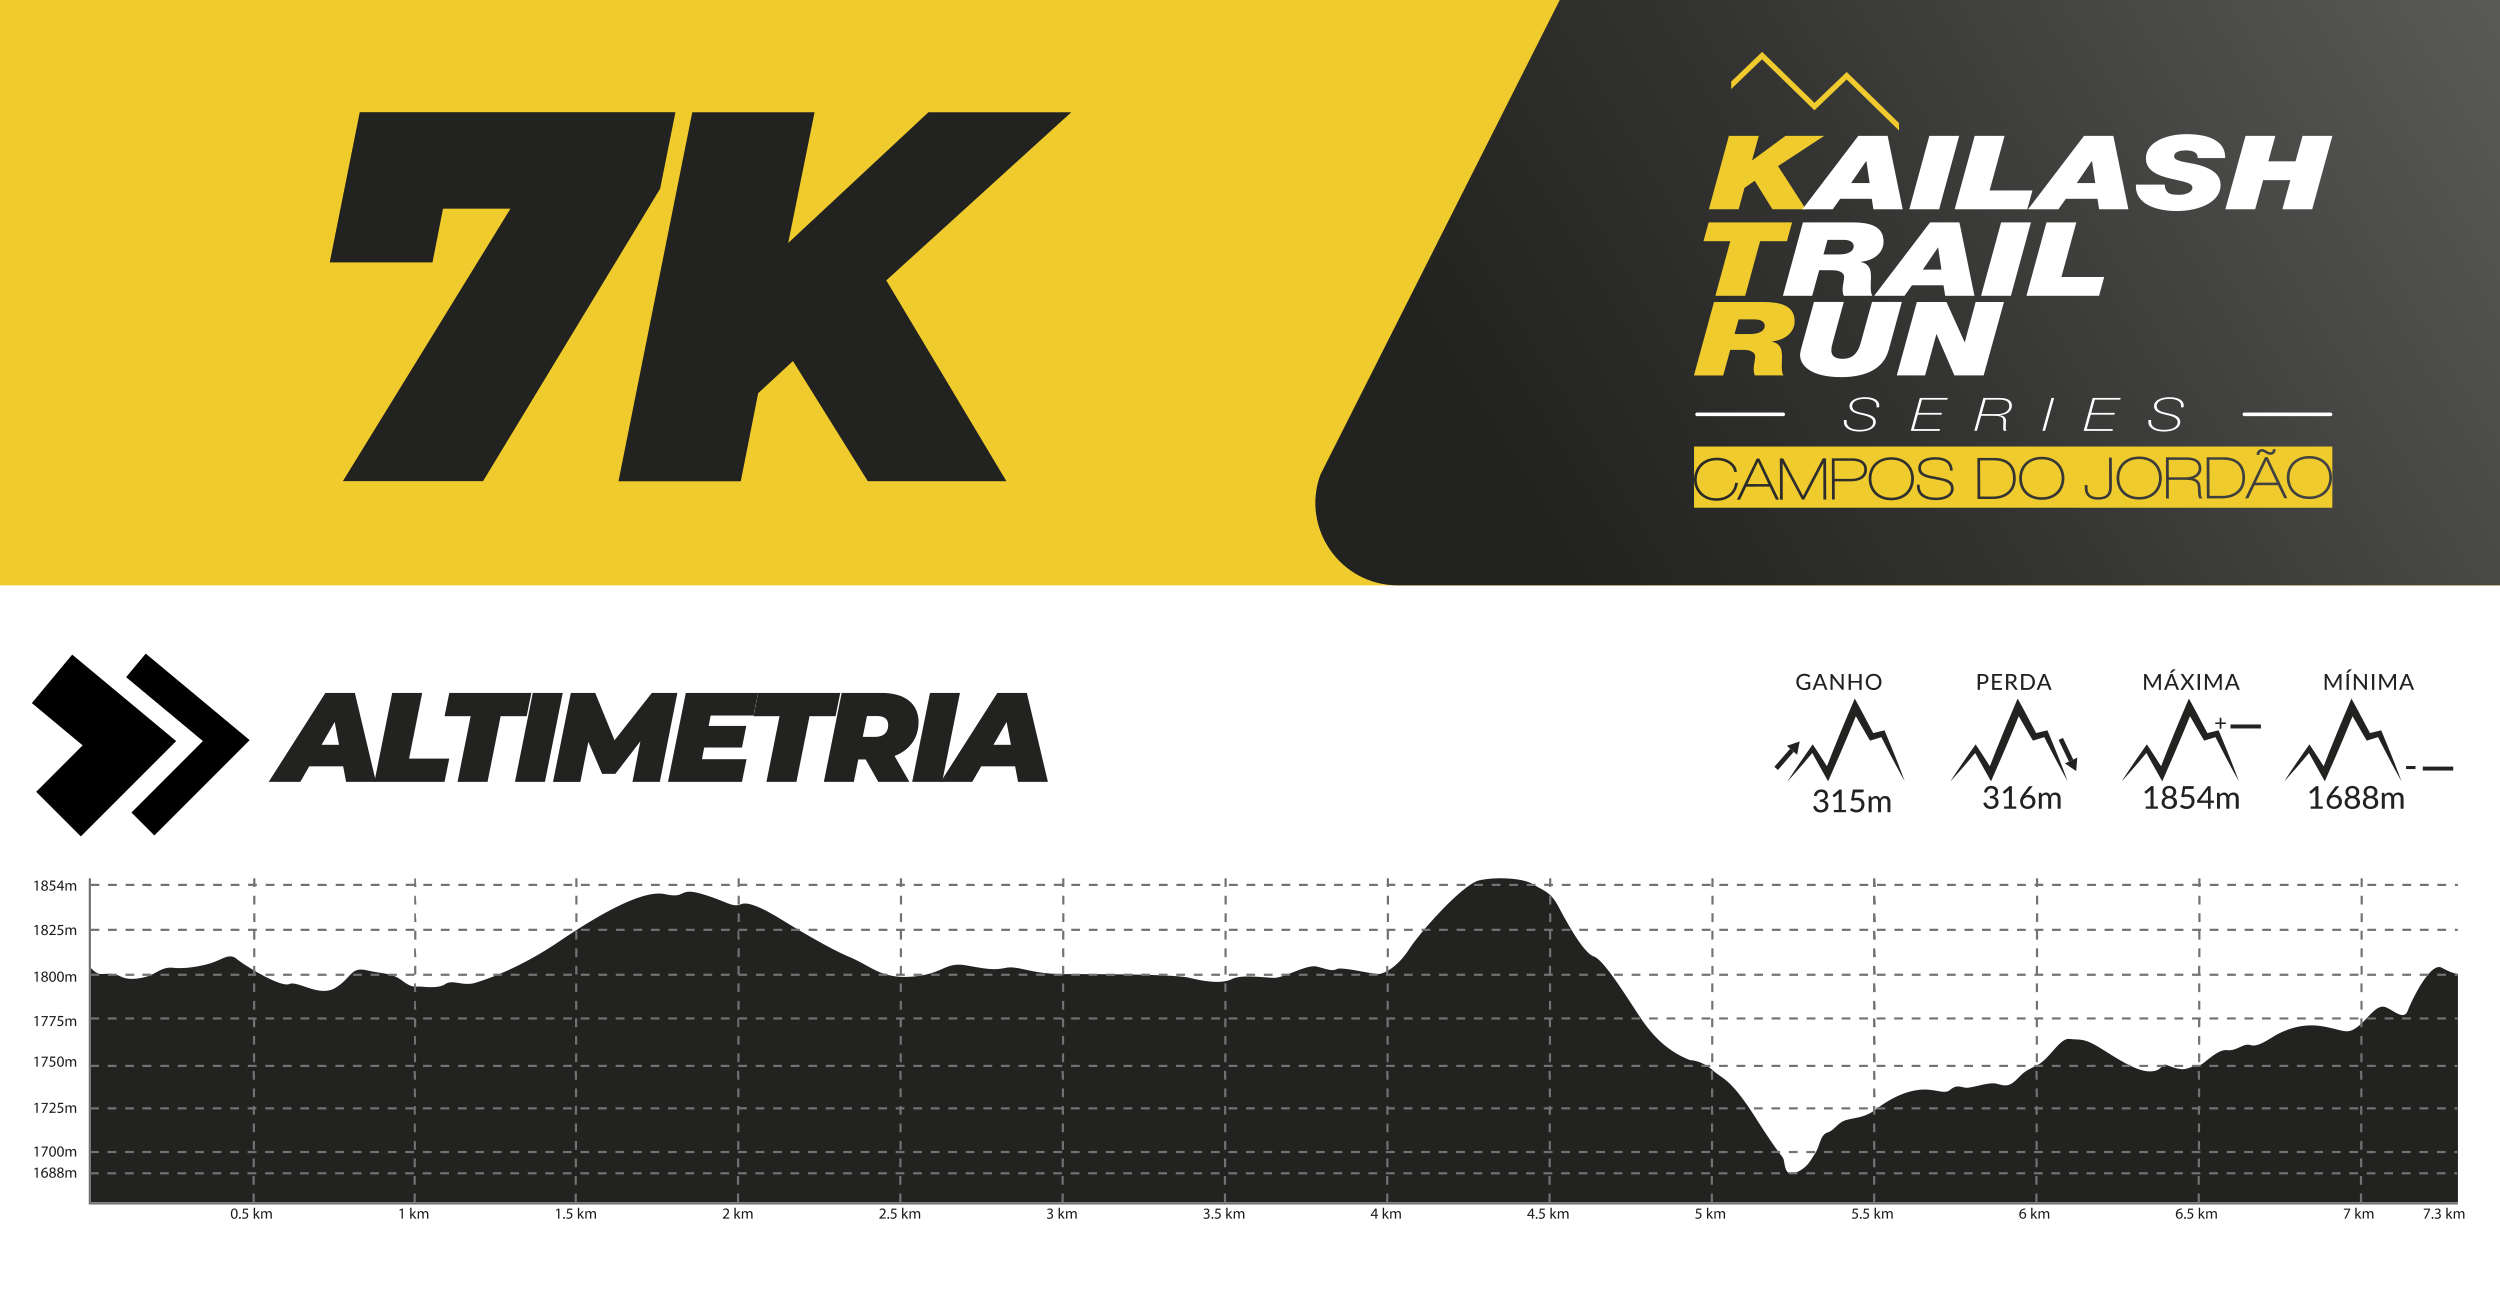
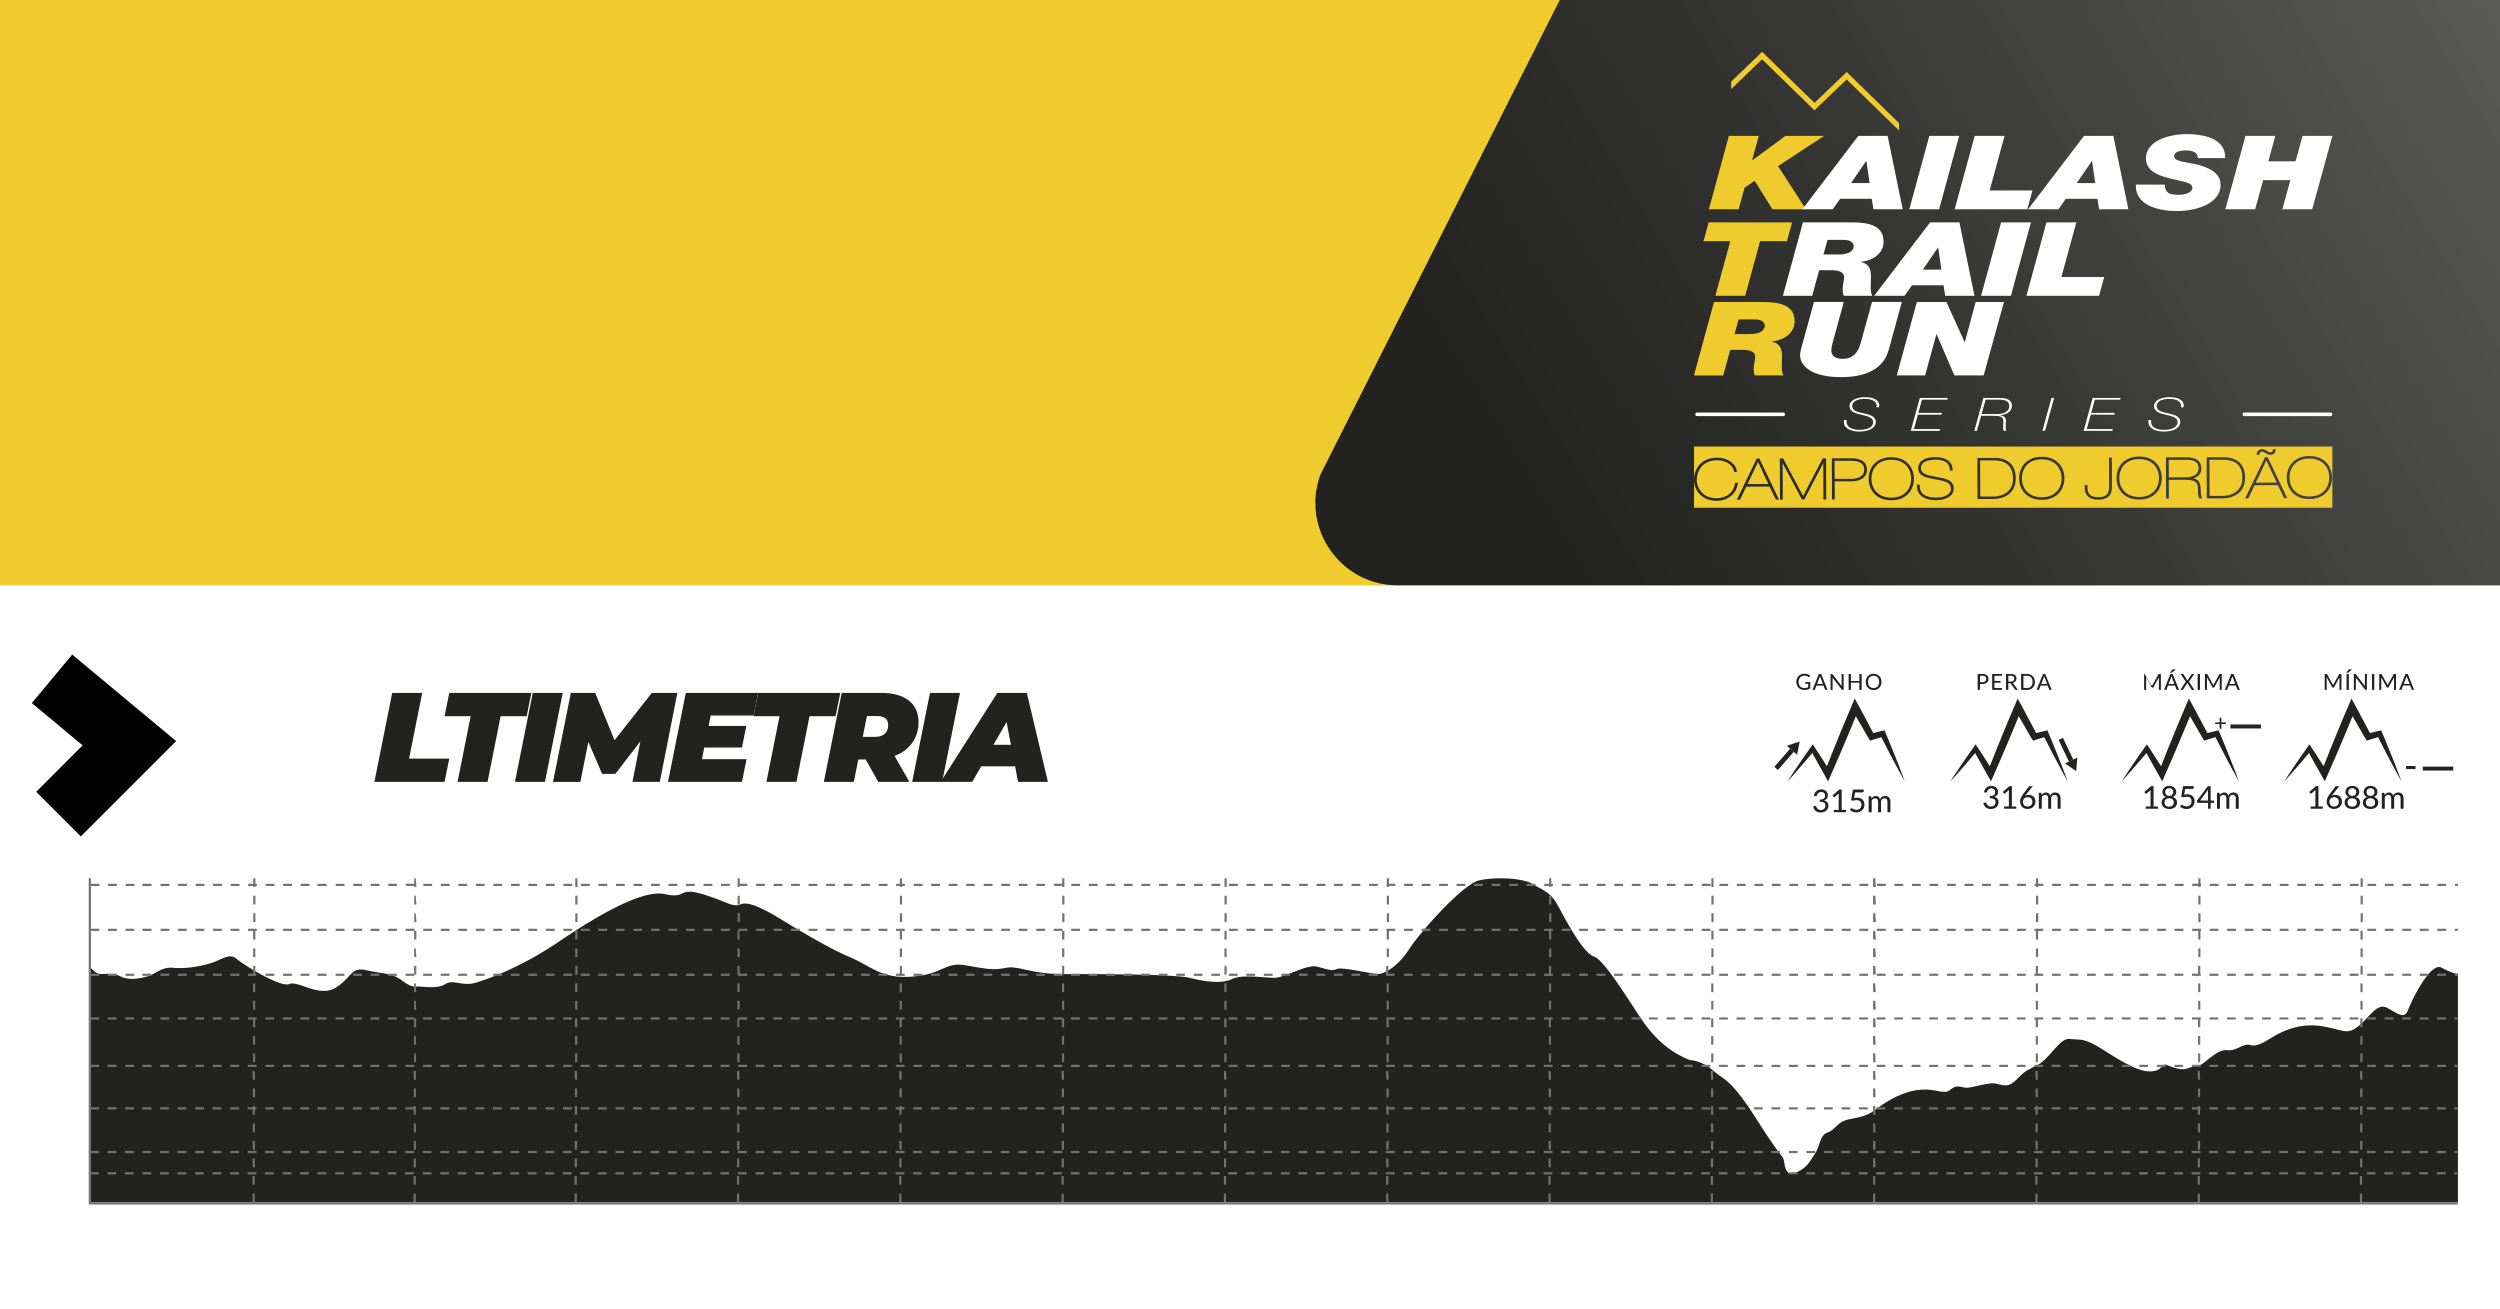
<svg xmlns="http://www.w3.org/2000/svg" id="Camada_2" version="1.1" viewBox="0 0 595.28 311.65">
  <defs>
    <linearGradient id="Gradiente_sem_nome_132" x1="371.26" x2="663.75" y1="131.44" y2="-45.78" data-name="Gradiente sem nome 132" gradientUnits="userSpaceOnUse">
      <stop offset="0" stop-color="#222221" />
      <stop offset=".28" stop-color="#333332" />
      <stop offset=".85" stop-color="#616160" />
      <stop offset="1" stop-color="#6f6f6e" />
    </linearGradient>
    <style>.st0{fill:#727272}.st1{fill:#fff}.st2{fill:#1d1c1a}.st4{fill:#222221}.st5{fill:#f0cb2d}</style>
  </defs>
  <path d="M-14.17-14.17h623.62v340H-14.17z" class="st1" />
  <path d="M-14.17-41.17h623.62v180.56H-14.17z" class="st5" />
  <path d="M609.45-30.11H386.58L314.4 113.03c-4.66 12.8 4.82 26.35 18.44 26.35h276.61z" style="fill:url(#Gradiente_sem_nome_132)" />
  <path d="M411.69 32.35h7.1l-1.58 5.75.06.05 7.87-5.8h9.23l-11 7.2 6.64 10.28h-7.97l-4.23-6.78-2.42 1.66-1.39 5.12h-7.1l4.77-17.48Z" class="st5" />
  <path d="M442.5 32.35h6.97l3.58 17.48h-6.97l-.39-2.5h-7.52l-1.77 2.5h-7.23l13.32-17.48Zm-1.74 11.24h4.42l-.77-5.24h-.06l-3.58 5.24ZM459.4 32.35h7.1l-4.77 17.48h-7.1zM470.21 32.35h7.1l-3.55 13h10.19l-1.23 4.48h-17.29l4.77-17.48ZM496.24 32.35h6.97l3.58 17.48h-6.97l-.39-2.5h-7.52l-1.77 2.5h-7.23l13.32-17.48Zm-1.75 11.24h4.42l-.77-5.24h-.06l-3.58 5.24ZM523.3 37.64c.03-.71-.29-1.15-.81-1.44s-1.26-.39-2.06-.39c-1.19 0-2.74.27-2.74 1.42 0 1.32 3.45 1.4 5.71 2.01 4 1.08 5.35 2.74 5.35 4.82 0 4.21-5.39 6.19-10.39 6.19-5.29 0-10.06-1.84-9.77-6.29h6.87c0 .95.29 1.54.87 1.98.61.39 1.45.44 2.61.44 1.39 0 3.1-.54 3.1-1.69 0-1.27-2.35-1.44-5.55-2.25-2.81-.71-5.52-1.84-5.52-4.75 0-3.94 5.03-5.75 9.68-5.75 4.9 0 9.32 1.4 9.19 5.7h-6.55ZM534.69 32.35h7.1l-1.68 6.07h6.48l1.68-6.07h7.1l-4.81 17.48h-7.1l1.9-6.93h-6.48l-1.9 6.93h-7.1z" class="st1" />
  <path d="M412.01 57.43h-6.39l1.23-4.48h19.87l-1.23 4.48h-6.39l-3.55 13h-7.1l3.55-13Z" class="st5" />
  <path d="M429.3 52.95h11.68c4.26 0 7.52.88 7.52 4.58 0 2.55-2.06 4.41-5.39 4.82v.05c2.1.44 2.39 1.93 2.39 3.57s-.26 3.43.32 4.46h-6.77c-.26-.44-.29-.93-.29-1.71 0-.83.35-1.91.35-2.79s-.9-1.59-2.87-1.59h-3.06l-1.68 6.1h-6.97l4.77-17.48Zm4.9 7.64h3.74c2.35 0 3.45-.91 3.45-1.96 0-.69-.55-1.52-2.39-1.52h-3.84l-.97 3.48ZM459.59 52.95h6.97l3.58 17.48h-6.97l-.39-2.5h-7.52l-1.77 2.5h-7.23l13.32-17.48Zm-1.74 11.24h4.42l-.77-5.24h-.06l-3.58 5.24ZM476.49 52.95h7.1l-4.77 17.48h-7.1zM487.3 52.95h7.1l-3.55 13h10.19l-1.23 4.48h-17.29l4.77-17.48Z" class="st1" />
  <path d="M408.12 71.91h11.68c4.26 0 7.52.88 7.52 4.58 0 2.55-2.06 4.41-5.39 4.82v.05c2.1.44 2.39 1.93 2.39 3.57s-.26 3.43.32 4.46h-6.77c-.26-.44-.29-.93-.29-1.71 0-.83.35-1.91.35-2.79s-.9-1.59-2.87-1.59H412l-1.68 6.1h-6.97l4.77-17.48Zm4.9 7.63h3.74c2.35 0 3.45-.91 3.45-1.96 0-.69-.55-1.52-2.39-1.52h-3.84l-.97 3.48Z" class="st5" />
  <path d="M449.67 83.46c-1.23 4.41-5.48 6.34-11.29 6.34-6.9 0-9.77-2.55-9.77-5.34 0-.34.16-1.03.26-1.42l3.06-11.14h7.1l-2.61 9.55c-.16.54-.35 1.42-.35 1.69 0 .54-.19 2.3 2.68 2.3s3.84-2.01 4.35-3.94l2.65-9.6h7.1l-3.16 11.55ZM456.44 71.91h7.03l4.32 9.55h.06l2.58-9.55h6.74l-4.84 17.48h-6.97l-4.23-9.79h-.06l-2.68 9.79h-6.74l4.77-17.48ZM439.71 100c-.01.11-.01.33-.01.46 0 .98.86 1.89 3.05 1.89 1.79 0 3.27-.52 3.27-1.86 0-1.14-1.66-1.47-2.8-1.73-1.3-.31-2.82-.66-2.82-2.06s1.75-2.13 3.67-2.13 3.4.64 3.4 1.97c0 .14 0 .25-.04.45h-.63c.04-.22.04-.27.04-.41 0-1.11-1.32-1.6-2.78-1.6s-3.03.44-3.03 1.71c0 1.18 1.39 1.44 2.8 1.74 1.42.31 2.82.72 2.82 2.03 0 1.51-1.72 2.3-3.93 2.3-1.99 0-3.66-.79-3.66-2.21 0-.19-.01-.36 0-.55zM457.13 94.75h6.68l-.13.42h-6.04l-.86 3.14h5.62l-.1.42h-5.63l-.95 3.44h6.22l-.11.42h-6.85l2.15-7.83ZM472.28 94.75h3.78c1.56 0 3 .37 3 1.86 0 1.29-1.2 2.18-2.87 2.23v.02c.98.12 1.46.58 1.46 1.34 0 .54-.07 1.12-.07 1.6 0 .26.04.53.16.78h-.63c-.11-.21-.13-.45-.13-.79 0-.53.04-.89.04-1.57 0-1.06-.92-1.21-2.47-1.21h-2.82l-1 3.56h-.62l2.16-7.83Zm-.43 3.85h3.71c1.61 0 2.87-.67 2.87-1.89 0-1.28-1.03-1.55-2.62-1.55h-3.01l-.95 3.43ZM488.48 94.75h.63l-2.16 7.83h-.63zM498.29 94.75h6.68l-.13.42h-6.04l-.86 3.14h5.62l-.1.42h-5.63l-.95 3.44h6.22l-.11.42h-6.85l2.15-7.83ZM512.21 100c-.01.11-.01.33-.01.46 0 .98.86 1.89 3.05 1.89 1.79 0 3.27-.52 3.27-1.86 0-1.14-1.66-1.47-2.8-1.73-1.3-.31-2.82-.66-2.82-2.06s1.75-2.13 3.67-2.13 3.4.64 3.4 1.97c0 .14 0 .25-.04.45h-.63c.04-.22.04-.27.04-.41 0-1.11-1.32-1.6-2.78-1.6s-3.03.44-3.03 1.71c0 1.18 1.39 1.44 2.8 1.74 1.42.31 2.82.72 2.82 2.03 0 1.51-1.72 2.3-3.93 2.3-1.99 0-3.66-.79-3.66-2.21 0-.19-.01-.36 0-.55zM554.94 99.09H534.4c-.23 0-.42-.19-.42-.43s.19-.43.42-.43h20.54c.23 0 .42.19.42.43s-.19.43-.42.43M424.62 99.09h-20.54c-.23 0-.42-.19-.42-.43s.19-.43.42-.43h20.54c.23 0 .42.19.42.43s-.19.43-.42.43" class="st1" />
  <path d="m439.72 17.14-7.67 7.35-12.47-12.15-7.36 7.09v1.78l7.35-7.09 12.47 12.15 7.67-7.35 12.47 12.17v-1.78zM537.13 114.93l4.98-.02-2.47-5.27zM440.93 109.73h-4.1l.02 4.29h4.1c.85-.01 1.61-.22 2.13-.59.54-.38.82-.92.82-1.57 0-1.77-1.61-2.13-2.96-2.14ZM450.34 109.47h-.02c-2.84 0-4.69 1.79-4.71 4.53.04 2.74 1.9 4.5 4.73 4.5h.02c2.84 0 4.69-1.79 4.71-4.53-.04-2.74-1.9-4.5-4.73-4.5M529.51 109.47h-3.42l.04 8.6h3.07c1.5-.01 2.79-.48 3.62-1.31.74-.75 1.12-1.76 1.11-3-.02-3.54-2.4-4.28-4.41-4.28ZM486.17 109.37h-.02c-2.84 0-4.69 1.79-4.71 4.53.04 2.74 1.9 4.5 4.73 4.5h.02c2.84 0 4.69-1.79 4.71-4.53-.04-2.74-1.9-4.5-4.73-4.5M520.65 109.5h-4.25l.02 4.16h4.07c1.08-.01 2-.32 2.52-.85.35-.36.53-.81.52-1.36-.02-1.32-.96-1.96-2.87-1.96ZM509.36 109.31h-.02c-2.84 0-4.69 1.79-4.71 4.53.04 2.74 1.9 4.5 4.73 4.5h.02c2.84 0 4.69-1.79 4.71-4.53-.04-2.74-1.9-4.5-4.73-4.5M474.9 109.63h-3.42l.04 8.6h3.07c1.5-.01 2.79-.48 3.62-1.31.74-.75 1.12-1.76 1.11-3-.02-3.54-2.4-4.28-4.41-4.28Z" class="st5" />
  <path d="M403.37 106.33v14.56h151.99v-14.56zm134.33.98c.25-.25.56-.39.87-.39.42 0 .8.22 1.17.43.3.17.59.34.84.34.18 0 .34-.06.45-.17.1-.1.16-.24.16-.39v-.17h.66v.17c0 .31-.11.6-.32.81-.23.23-.55.36-.94.36-.47 0-.84-.23-1.17-.43-.28-.17-.55-.34-.84-.34-.34 0-.59.37-.59.61v.17h-.66v-.17c0-.28.14-.59.38-.83Zm-129.01 11.93h-.02c-3.06 0-5.28-2.11-5.3-5.03 0-1.42.53-2.78 1.46-3.72.97-.98 2.36-1.5 4.02-1.5h.02c2.96 0 4.62 1.86 4.68 3.21v.18h-.64l-.02-.15c-.14-1.3-1.69-2.63-4.03-2.63h-.02c-1.61 0-2.91.56-3.77 1.6-.68.82-1.06 1.92-1.06 3.01 0 2.2 1.61 4.43 4.64 4.43h.02c2.45 0 4.12-1.33 4.48-3.54l.02-.14h.66l-.03.2c-.41 2.52-2.37 4.08-5.13 4.09Zm14.18-.27-1.5-3.11-5.56.02-1.5 3.12h-.74l4.73-9.81h.63l4.67 9.78zm11.31-.03-.03-8.67-4.53 8.68h-.55l-4.6-8.65.03 8.67h-.66l-.04-9.8h.8l4.74 8.93 4.67-8.96h.8l.04 9.8h-.66Zm9.69-5.35c-.65.66-1.74 1.02-3.07 1.02h-3.94l.02 4.32h-.66l-.04-9.8h4.76l.02-.01c2.31 0 3.59.97 3.6 2.74 0 .68-.23 1.27-.69 1.73m10.45 4.04c-.96.97-2.33 1.49-3.96 1.49h-.02c-3.71 0-5.38-2.56-5.39-5.11 0-1.43.49-2.73 1.41-3.65.96-.97 2.33-1.49 3.96-1.49h.02c3.71 0 5.38 2.56 5.39 5.11 0 1.43-.49 2.73-1.41 3.65m10.23.31c-.71.72-2.02 1.15-3.51 1.15h-.03c-1.67 0-2.96-.41-3.73-1.19-.58-.59-.87-1.37-.85-2.33v-.17h.66v.17c0 1.94 1.33 2.92 3.92 2.92h.03c.94 0 1.8-.19 2.42-.52.72-.38 1.08-.92 1.08-1.61 0-1.54-1.63-1.84-3.2-2.13-.21-.04-.43-.08-.63-.12l-.28-.05c-1.8-.34-3.67-.69-3.68-2.59 0-.62.21-1.15.62-1.57.9-.91 2.52-1.05 3.41-1.05h.03c2.61 0 4.04 1.05 4.15 3.02v.18h-.65v-.16c-.08-1.62-1.26-2.44-3.5-2.44h-.03c-1.31 0-2.38.32-2.92.87-.3.31-.46.69-.45 1.14 0 1.41 1.5 1.69 3.23 2.01.18.03.36.07.54.1l.46.09c1.91.39 3.56.73 3.56 2.7 0 .61-.22 1.14-.65 1.58m14.16-.63c-.96.97-2.45 1.51-4.2 1.51h-3.64l-.04-9.79h4.14c1.52-.01 5 .45 5.01 4.87 0 1.41-.42 2.55-1.26 3.4Zm11.44.21c-.96.97-2.33 1.49-3.96 1.49h-.02c-3.71 0-5.38-2.56-5.39-5.11 0-1.43.49-2.73 1.41-3.65.96-.97 2.33-1.49 3.96-1.49h.02c3.71 0 5.38 2.56 5.39 5.11 0 1.43-.49 2.73-1.41 3.65m11.98.65c-.55.53-1.4.81-2.53.81h-.02c-2.01 0-3.17-1-3.18-2.74v-.74h.66v.74c0 1.42.86 2.14 2.52 2.14h.02c.99 0 1.64-.2 2.04-.61.39-.39.57-.99.57-1.85l-.03-6.97h.66l.03 7.16c0 .88-.25 1.58-.74 2.06m11.21-.71c-.96.97-2.33 1.49-3.96 1.49h-.02c-3.71 0-5.38-2.56-5.39-5.11 0-1.43.49-2.73 1.41-3.65.96-.97 2.33-1.49 3.96-1.49h.02c3.71 0 5.38 2.56 5.39 5.11 0 1.43-.5 2.73-1.41 3.65m10.32 1.22-.05-.1c-.24-.5-.26-1.7-.26-2.06 0-1.33-.21-2.27-2.81-2.27h-4.13l.02 4.45h-.66l-.04-9.8h4.8s.02-.01.03-.01c2.37 0 3.55.84 3.61 2.58.03 1.15-.63 2.01-1.85 2.43 1.38.36 1.68 1.27 1.68 2.66 0 .74.1 1.66.24 1.84l.21.27h-.8Zm9.65-1.52c-.96.97-2.45 1.51-4.2 1.51h-3.64l-.04-9.79h4.14s.01-.01.02-.01c1.51 0 4.98.48 4.99 4.89 0 1.41-.42 2.55-1.26 3.41Zm10.59 1.47-1.5-3.11-5.56.02-1.5 3.12h-.74l4.73-9.81h.63l4.67 9.78zm9.97-1.29c-.96.97-2.33 1.49-3.96 1.49h-.02c-3.71 0-5.38-2.56-5.39-5.11 0-1.43.49-2.73 1.41-3.65.96-.97 2.33-1.49 3.96-1.49h.02c3.71 0 5.38 2.56 5.39 5.11 0 1.43-.49 2.73-1.41 3.65" class="st5" />
  <path d="m416.1 115.27 4.98-.01-2.47-5.28zM549.89 109.19h-.02c-2.84 0-4.69 1.79-4.71 4.53.04 2.74 1.9 4.5 4.73 4.5h.02c2.84 0 4.69-1.79 4.71-4.53-.04-2.74-1.9-4.5-4.73-4.5" class="st5" />
-   <path d="m160.83 26.72-3.64 18.2-42.17 69.65H81.64l39.91-64.89h-16.06l-2.51 12.8H78.51l7.15-35.77h75.18ZM211.03 66.76l28.61 47.82h-33.01l-17.82-28.61-8.28 7.66-4.14 20.96h-29.12l17.57-87.85h29.12l-6.28 31.12 33.38-31.12h34.01l-44.05 40.04ZM81.71 182.48h-8.08l-2.12 3.69h-7.53l13.5-21.18h7.02l5.02 21.18h-7.11zm-.99-5.14-1.03-5.42-3.12 5.42z" class="st4" />
  <path d="M93.39 164.99h7.14l-3.12 15.64h9.56l-1.12 5.54h-16.7zM112.06 170.53h-6.2l1.12-5.54h19.55l-1.12 5.54h-6.2l-3.12 15.64h-7.14l3.12-15.64ZM126.86 164.99H134l-4.24 21.18h-7.14zM161.29 164.99l-4.18 21.18h-6.51l1.88-9.65-5.96 7.75h-3.15l-3.27-7.62-1.91 9.53h-6.51l4.24-21.18h5.81l4.6 11.26L155.2 165h6.08ZM169.22 170.38l-.48 2.48h8.96l-1.03 5.14h-8.99l-.54 2.78h10.62l-1.09 5.39h-17.61l4.24-21.18h17.22l-1.09 5.39h-10.2Z" class="st4" />
  <path d="M185.61 170.53h-6.2l1.12-5.54h19.55l-1.12 5.54h-6.2l-3.12 15.64h-7.14l3.12-15.64ZM213 180l3.54 6.17h-7.41l-3-5.33h-1.76l-1.06 5.33h-7.14l4.24-21.18h9.5c5.6 0 8.81 2.57 8.81 6.96 0 3.78-2.12 6.69-5.72 8.05m-4.18-9.5h-2.39l-1 4.96h2.94c1.97 0 3.12-1.03 3.12-2.81 0-1.51-1.03-2.15-2.66-2.15ZM221.44 164.99h7.14l-4.24 21.18h-7.14z" class="st4" />
  <path d="M241.71 182.48h-8.08l-2.12 3.69h-7.53l13.5-21.18h7.02l5.02 21.18h-7.11zm-1-5.14-1.03-5.42-3.12 5.42z" class="st4" />
-   <path d="m59.44 176.23-24.74-20.6-4.67 5.61 18.28 15.22-17.01 17.02 5.45 5.45z" />
  <path d="M19.24 199.16 8.62 188.54l11.05-11.06-12.09-10.07 9.61-11.54 24.75 20.59z" />
  <path d="M430.44 164.2c-.22.07-.45.1-.71.1-.3 0-.58-.05-.83-.14-.25-.1-.46-.23-.63-.4s-.31-.37-.4-.61-.14-.5-.14-.78.05-.55.14-.79.22-.44.39-.61.37-.3.61-.4.51-.14.8-.14q.225 0 .42.03c.13.02.25.06.36.1s.21.09.31.15c.09.06.18.13.26.2l-.15.25s-.06.06-.1.07-.08 0-.13-.03l-.15-.09c-.06-.03-.12-.07-.2-.1a2 2 0 0 0-.27-.08c-.1-.02-.23-.03-.37-.03-.21 0-.4.03-.57.1s-.31.17-.43.29c-.12.13-.21.28-.27.46s-.1.38-.1.6c0 .24.03.45.1.63s.16.34.29.47c.12.13.27.23.45.29.18.07.37.1.59.1.08 0 .16 0 .24-.01s.15-.02.21-.04c.07-.02.13-.04.2-.07.06-.03.13-.06.19-.09v-.81h-.57s-.06-.01-.09-.03a.1.1 0 0 1-.03-.07v-.31h1.18v1.47c-.19.14-.4.24-.61.31ZM435.15 164.26h-.42s-.09-.01-.12-.04a.2.2 0 0 1-.07-.09l-.34-.89h-1.68l-.34.89s-.03.06-.06.09-.07.04-.12.04h-.42l1.51-3.78h.55zm-2.48-1.41h1.38l-.57-1.49s-.04-.1-.06-.17c-.02-.06-.04-.13-.06-.2l-.06.21c-.02.07-.04.12-.06.17l-.57 1.49ZM436.28 160.49s.05.04.08.08l2.15 2.79v-2.88h.48v3.78h-.27s-.08 0-.11-.02c-.03-.01-.06-.04-.09-.08l-2.16-2.79v2.9h-.48v-3.78h.28s.08 0 .11.02ZM443.28 164.26h-.55v-1.71h-2v1.71h-.55v-3.78h.55v1.68h2v-1.68h.55zM448 162.37c0 .28-.05.54-.14.78s-.22.44-.38.61-.36.3-.59.4-.48.14-.76.14-.53-.05-.76-.14-.43-.23-.59-.4a1.7 1.7 0 0 1-.38-.61c-.09-.24-.14-.5-.14-.78s.05-.54.14-.78.22-.44.38-.61c.17-.17.36-.3.59-.4s.48-.14.76-.14.53.05.76.14c.23.1.43.23.59.4s.29.37.38.61.14.5.14.78m-.56 0c0-.23-.03-.43-.09-.61s-.15-.33-.27-.46a1.1 1.1 0 0 0-.42-.29c-.16-.07-.34-.1-.54-.1s-.38.03-.54.1-.3.16-.42.29-.2.28-.27.46c-.06.18-.09.38-.09.61s.03.43.09.61.15.33.27.46c.11.12.25.22.42.29s.34.1.54.1.38-.03.54-.1.3-.16.42-.29c.12-.12.2-.28.27-.46s.09-.39.09-.61M433.65 187.97c.23 0 .44.03.64.1.19.07.36.16.5.28s.25.27.32.43c.08.17.12.35.12.56 0 .17-.02.33-.06.46s-.1.25-.18.35-.18.18-.29.25-.24.13-.38.17c.35.09.61.25.78.46s.26.49.26.81c0 .25-.05.48-.14.68q-.135.3-.39.51c-.16.14-.35.24-.57.32-.22.07-.45.11-.7.11-.28 0-.52-.04-.73-.1s-.37-.17-.52-.29c-.14-.12-.26-.27-.35-.44s-.17-.36-.23-.56l.31-.13c.08-.03.16-.04.23-.03.08.02.13.06.17.13.03.07.08.16.13.25s.12.19.2.27c.08.09.19.16.31.22q.195.09.48.09c.285 0 .34-.03.48-.09s.25-.14.34-.23.16-.2.2-.32.07-.23.07-.35c0-.14-.02-.27-.05-.39s-.1-.22-.2-.3-.24-.15-.41-.2c-.18-.05-.4-.07-.68-.07v-.52c.23 0 .42-.03.58-.07.16-.05.29-.11.39-.19s.17-.18.22-.29c.04-.11.07-.24.07-.37 0-.15-.02-.28-.07-.39a.9.9 0 0 0-.19-.28.9.9 0 0 0-.29-.17c-.11-.04-.23-.06-.37-.06s-.25.02-.36.06-.21.09-.3.16-.16.15-.22.24-.1.2-.13.31a.4.4 0 0 1-.13.19.3.3 0 0 1-.22.02l-.37-.07c.04-.25.1-.47.21-.65q.15-.285.39-.48c.24-.195.33-.23.53-.29s.42-.1.65-.1ZM436.67 192.86h1.14v-3.57c0-.11 0-.22.01-.34l-.92.79s-.07.04-.1.05h-.1c-.03 0-.06-.02-.08-.03s-.04-.03-.06-.05l-.22-.31 1.61-1.39h.58v4.84h1.04v.54h-2.9v-.54ZM443.78 188.33c0 .1-.03.19-.1.25-.06.06-.17.1-.32.1h-1.65l-.24 1.36c.27-.06.52-.09.76-.09.28 0 .53.04.74.13.21.08.39.2.54.34.14.15.25.32.33.52.07.2.11.41.11.64 0 .28-.05.54-.15.77s-.24.43-.41.59-.38.29-.62.38-.49.13-.77.13a2.3 2.3 0 0 1-.87-.18c-.13-.06-.24-.12-.35-.19s-.2-.14-.29-.22l.22-.31c.05-.07.11-.1.19-.1.05 0 .11.02.17.06s.14.08.23.13.19.09.31.13.26.06.43.06c.18 0 .35-.03.49-.09.15-.06.27-.14.38-.25s.18-.24.24-.39c.05-.15.08-.32.08-.51 0-.16-.02-.31-.07-.44a.95.95 0 0 0-.22-.34.8.8 0 0 0-.36-.21c-.14-.05-.31-.08-.5-.08-.27 0-.55.05-.86.14l-.45-.13.43-2.53h2.56v.31ZM444.95 193.4v-3.8h.43c.1 0 .16.05.19.14l.05.37c.14-.17.3-.3.47-.41s.37-.16.6-.16c.25 0 .46.07.62.21s.27.33.34.56c.06-.13.13-.25.21-.35s.19-.18.29-.24c.11-.06.22-.11.34-.14s.24-.04.37-.04c.41 0 .72.12.94.37s.33.6.33 1.07v2.42h-.71v-2.42c0-.29-.06-.5-.19-.65s-.31-.22-.55-.22a.7.7 0 0 0-.3.06.6.6 0 0 0-.25.17c-.07.07-.13.16-.17.27s-.06.24-.06.38v2.42h-.71v-2.42q0-.435-.18-.66c-.18-.225-.29-.22-.52-.22-.16 0-.31.04-.44.13-.14.08-.26.2-.38.35v2.82h-.71ZM426.69 178.66l-1.21-1.06 1.52-.53 1.53-.52-.31 1.58-.31 1.59z" class="st4" />
  <path d="m422.495 182.591 3.762-4.322.86.748-3.762 4.322zM425.66 186.01c1.77-2.75 3.62-5.44 5.5-8.1l.47-.67.48.72c1.29 1.93 2.52 3.89 3.77 5.84l-1.44.11 1.57-3.98c.51-1.33 1.07-2.64 1.6-3.96 1.06-2.65 2.18-5.27 3.29-7.89l.74-1.74.91 1.65c.65 1.17 1.26 2.35 1.89 3.53.62 1.18 1.26 2.35 1.86 3.55l-.88-.37 2.71-.66.59-.14.22.52c1.6 3.84 3.17 7.69 4.6 11.61-2.05-3.63-3.96-7.33-5.84-11.04l.8.37-2.66.83-.55.17-.33-.54c-.69-1.14-1.34-2.31-2.01-3.46-.67-1.16-1.34-2.31-1.99-3.47l1.65-.09c-1.07 2.64-2.15 5.28-3.27 7.9-.56 1.31-1.1 2.63-1.68 3.93l-1.71 3.92-.66 1.5-.78-1.4c-1.13-2.02-2.28-4.04-3.38-6.08l.96.06c-2.09 2.51-4.22 4.98-6.42 7.4ZM471.45 162.86v1.4h-.54v-3.78h1.14c.24 0 .45.03.63.08.18.06.33.14.44.24.12.1.2.23.26.37s.09.31.09.48-.03.34-.09.49-.15.27-.27.38-.27.19-.44.25c-.18.06-.38.09-.61.09h-.59Zm0-.43h.59c.14 0 .27-.02.38-.06s.2-.09.28-.16c.07-.07.13-.15.17-.24s.06-.2.06-.31-.02-.22-.05-.31-.09-.17-.16-.24a.7.7 0 0 0-.27-.15c-.11-.03-.24-.05-.39-.05h-.59v1.52ZM476.7 160.48v.44h-1.8v1.22h1.45v.43h-1.45v1.25h1.8v.44h-2.34v-3.78zM478.2 162.7v1.56h-.54v-3.78h1.08c.24 0 .45.02.63.07s.32.12.44.21.2.2.25.33a1.23 1.23 0 0 1 .02.81c-.04.12-.1.22-.18.31s-.17.17-.29.24-.24.12-.39.15c.07.04.13.1.18.17l1.08 1.48h-.49a.24.24 0 0 1-.22-.12l-.95-1.33s-.06-.07-.1-.09a.35.35 0 0 0-.16-.03h-.37Zm0-.4h.52c.15 0 .27-.02.39-.05s.2-.08.28-.15c.07-.07.13-.14.17-.23a.7.7 0 0 0 .06-.3c0-.22-.07-.39-.22-.5-.14-.11-.36-.17-.65-.17h-.54v1.4ZM484.54 162.37c0 .28-.05.54-.14.77s-.22.43-.38.6-.36.29-.59.39c-.23.09-.48.14-.76.14h-1.42v-3.78h1.42c.28 0 .53.05.76.14s.43.22.59.39.29.36.38.6c.09.23.14.49.14.77Zm-.56 0c0-.23-.03-.43-.09-.61s-.15-.33-.26-.46c-.12-.12-.25-.22-.42-.28s-.34-.1-.54-.1h-.87v2.9h.87c.2 0 .38-.03.54-.1s.3-.16.42-.29c.11-.12.2-.28.26-.46s.09-.38.09-.61ZM488.52 164.26h-.42s-.09-.01-.12-.04a.2.2 0 0 1-.07-.09l-.34-.89h-1.68l-.34.89s-.03.06-.06.09-.07.04-.12.04h-.42l1.51-3.78h.55zm-2.47-1.41h1.38l-.57-1.49s-.04-.1-.06-.17c-.02-.06-.04-.13-.06-.2l-.06.21c-.02.07-.04.12-.06.17l-.57 1.49ZM474.17 187.14c.23 0 .44.03.64.1.19.07.36.16.5.28s.25.27.32.43c.08.17.12.35.12.56 0 .17-.02.32-.06.46-.04.13-.1.25-.18.35s-.18.18-.29.25-.24.13-.38.17c.35.09.61.25.78.46s.26.49.26.81c0 .25-.05.48-.14.68s-.22.37-.39.51c-.16.14-.35.24-.57.32-.22.07-.45.11-.7.11-.28 0-.52-.04-.73-.1s-.37-.17-.52-.29-.26-.27-.35-.44-.17-.36-.23-.57l.31-.13a.4.4 0 0 1 .23-.03c.07.02.13.06.16.13.04.07.08.16.13.25.05.1.12.19.2.27.08.09.19.16.31.22s.29.09.48.09q.27 0 .48-.09c.21-.09.25-.14.34-.23.09-.1.16-.2.2-.32s.07-.23.07-.35c0-.14-.02-.27-.05-.39a.6.6 0 0 0-.2-.3c-.1-.08-.24-.15-.41-.2-.18-.05-.4-.07-.68-.07v-.52c.23 0 .42-.03.58-.07.16-.05.29-.11.39-.19s.17-.18.22-.29c.04-.11.07-.24.07-.37 0-.15-.02-.28-.07-.39a.9.9 0 0 0-.19-.28c-.08-.07-.18-.13-.29-.17s-.23-.06-.37-.06-.25.02-.36.06-.21.09-.3.16-.16.15-.22.24-.1.2-.13.31c-.04.09-.08.15-.13.19a.3.3 0 0 1-.22.02l-.37-.07q.045-.375.21-.66.15-.285.39-.48c.24-.195.33-.23.53-.29s.42-.1.65-.1ZM477.2 192.03h1.14v-3.57c0-.11 0-.22.01-.34l-.92.79s-.07.04-.1.05h-.1c-.03 0-.06-.02-.08-.03s-.04-.03-.06-.05l-.22-.31 1.61-1.38h.58v4.84h1.04v.54h-2.9zM482.42 189.2c-.04.06-.09.11-.13.16s-.08.1-.12.16c.12-.08.26-.14.41-.19s.31-.07.48-.07c.21 0 .42.04.61.1.19.07.36.17.51.31s.26.3.35.5.13.43.13.69a1.7 1.7 0 0 1-.51 1.25c-.16.16-.36.28-.59.37s-.48.14-.75.14-.52-.04-.74-.13-.41-.21-.56-.37c-.16-.16-.28-.35-.36-.58s-.13-.48-.13-.76c0-.24.05-.49.16-.75s.27-.55.49-.85l1.35-1.81c.03-.05.09-.09.15-.12.07-.03.14-.05.22-.05h.63l-1.59 2Zm-.73 1.71c0 .17.02.32.07.46q.075.21.21.36c.09.1.21.18.34.23.14.05.29.08.46.08s.33-.03.48-.08.26-.13.37-.23.18-.22.23-.35c.05-.14.08-.28.08-.44 0-.17-.03-.33-.08-.47s-.13-.26-.23-.35-.22-.17-.35-.22a1.3 1.3 0 0 0-.45-.08c-.17 0-.33.03-.47.09s-.26.14-.36.24-.17.22-.23.35c-.05.13-.08.27-.08.42ZM485.47 192.57v-3.8h.43c.1 0 .16.05.19.14l.05.37c.14-.17.3-.3.47-.41s.37-.16.6-.16c.25 0 .46.07.62.21s.27.33.34.56c.06-.13.13-.25.21-.35s.18-.18.29-.24.22-.11.34-.14.24-.04.37-.04c.41 0 .72.12.94.37s.33.6.33 1.06v2.42h-.71v-2.42c0-.29-.06-.5-.19-.65s-.31-.22-.55-.22c-.11 0-.21.02-.31.06a.6.6 0 0 0-.25.17c-.07.07-.13.16-.17.27s-.06.24-.06.38v2.42h-.71v-2.42q0-.435-.18-.66c-.12-.14-.29-.22-.52-.22-.16 0-.31.04-.44.13-.14.08-.26.2-.38.35v2.82zM493.17 181.09l1.46-.7-.13 1.61-.13 1.61-1.33-.91-1.33-.92z" class="st4" />
-   <path d="m490.181 176.188 1.03-.49 2.462 5.174-1.03.49zM464.45 186.01c1.77-2.75 3.62-5.44 5.5-8.1l.47-.67.48.72c1.29 1.93 2.52 3.89 3.77 5.84l-1.44.11 1.57-3.98c.51-1.33 1.07-2.64 1.6-3.96 1.06-2.65 2.18-5.27 3.29-7.89l.74-1.74.91 1.65c.65 1.17 1.26 2.35 1.89 3.53.62 1.18 1.26 2.35 1.86 3.55l-.88-.37 2.71-.66.59-.14.22.52c1.6 3.84 3.17 7.69 4.6 11.61-2.05-3.63-3.96-7.33-5.84-11.04l.8.37-2.66.83-.55.17-.33-.54c-.69-1.14-1.34-2.31-2.01-3.46-.67-1.16-1.34-2.31-1.99-3.47l1.65-.09c-1.08 2.64-2.15 5.28-3.27 7.9-.56 1.31-1.1 2.63-1.68 3.93l-1.71 3.92-.66 1.5-.78-1.4c-1.13-2.02-2.28-4.04-3.38-6.08l.96.06c-2.09 2.51-4.22 4.98-6.42 7.4ZM512.56 163.14l.06-.15c.02-.05.04-.1.07-.14l1.25-2.28s.05-.07.08-.08.06-.01.11-.01h.4v3.78h-.48v-2.97l-1.27 2.33s-.05.07-.08.09-.07.03-.11.03h-.08a.21.21 0 0 1-.2-.12l-1.3-2.34s0 .09.01.14v2.85h-.48v-3.78h.4s.08 0 .11.01c.03 0 .05.04.08.08l1.28 2.29c.04.09.08.18.12.28ZM518.85 164.26h-.42s-.09-.01-.12-.04a.2.2 0 0 1-.07-.09l-.34-.89h-1.68l-.34.89s-.03.06-.06.09-.07.04-.12.04h-.42l1.51-3.78h.55zm-2.48-1.41h1.38l-.57-1.49s-.04-.1-.06-.17c-.02-.06-.04-.13-.06-.2l-.06.21c-.02.07-.04.12-.06.17l-.57 1.49Zm1.71-3.48-.86.76s-.05.04-.08.05h-.46l.6-.72s.03-.04.04-.05.03-.02.05-.03c.02 0 .04 0 .06-.01s.05 0 .08 0h.56ZM520.46 162.31l-1.24-1.84h.54s.07 0 .09.02.03.03.05.06l.96 1.5.03-.06c0-.02.02-.04.03-.06l.91-1.36c.03-.05.07-.08.12-.08h.52l-1.25 1.82 1.29 1.97h-.54s-.07-.01-.09-.03a.4.4 0 0 1-.06-.07l-.99-1.56s-.01.04-.02.06c0 .02-.02.04-.03.05l-.96 1.45s-.04.05-.06.07q-.03.03-.09.03h-.51l1.29-1.95ZM523.84 164.26h-.55v-3.78h.55zM527.05 163.14l.06-.15c.02-.05.04-.1.07-.14l1.26-2.28s.05-.07.07-.08.07-.01.11-.01h.4v3.78h-.48v-2.97l-1.27 2.33s-.05.07-.08.09-.07.03-.11.03H527a.21.21 0 0 1-.2-.12l-1.3-2.34v2.99h-.48v-3.78h.4s.09 0 .11.01c.03 0 .05.04.08.08l1.28 2.29c.04.09.08.18.12.28ZM533.33 164.26h-.42s-.09-.01-.12-.04-.05-.05-.07-.09l-.34-.89h-1.68l-.34.89s-.03.06-.06.09-.07.04-.12.04h-.42l1.51-3.78h.55zm-2.47-1.41h1.38l-.57-1.49s-.04-.1-.06-.17c-.02-.06-.04-.13-.06-.2l-.06.21c-.02.07-.04.12-.06.17l-.57 1.49ZM510.93 192.03h1.14v-3.57c0-.11 0-.22.01-.34l-.92.79s-.07.04-.1.05h-.1c-.03 0-.06-.02-.08-.03s-.04-.03-.06-.05l-.22-.31 1.61-1.38h.58v4.84h1.04v.54h-2.9zM516.52 192.63c-.27 0-.52-.04-.74-.11s-.42-.18-.57-.31-.28-.29-.37-.48-.13-.4-.13-.63c0-.34.09-.62.26-.85.18-.22.43-.38.77-.48-.28-.1-.49-.26-.63-.47a1.3 1.3 0 0 1-.21-.75c0-.2.04-.39.12-.56q.12-.255.33-.45c.21-.195.32-.23.52-.3s.42-.11.67-.11.47.04.67.11.37.17.52.3.25.28.33.45.12.36.12.56c0 .29-.07.54-.22.75-.14.21-.35.37-.63.47.33.1.59.26.77.48s.27.5.27.85c0 .23-.04.45-.13.63-.09.19-.21.35-.37.48s-.35.24-.57.31-.47.11-.74.11Zm0-.56c.17 0 .33-.02.46-.07s.25-.12.34-.2c.09-.09.17-.19.21-.31.05-.12.07-.25.07-.4 0-.18-.03-.33-.09-.46a.83.83 0 0 0-.24-.31c-.1-.08-.22-.14-.35-.18s-.27-.06-.42-.06-.29.02-.42.06-.25.1-.35.18-.18.19-.24.31-.09.28-.09.46c0 .15.02.28.07.4s.12.22.21.31.21.16.34.2c.13.05.29.07.46.07Zm0-2.56c.17 0 .32-.03.44-.08s.22-.12.29-.21.13-.19.16-.3.05-.23.05-.35-.02-.23-.06-.34-.1-.2-.18-.28-.18-.14-.29-.19c-.12-.05-.25-.07-.41-.07s-.29.02-.41.07-.22.11-.29.19-.14.18-.18.28c-.04.11-.06.22-.06.34s.02.24.05.35.09.21.16.3.17.16.29.21.26.08.44.08M522.38 187.51c0 .1-.03.19-.1.25s-.17.1-.32.1h-1.65l-.24 1.36c.27-.06.52-.09.76-.09.28 0 .53.04.74.13.21.08.39.2.54.34.14.15.25.32.33.52.07.2.11.41.11.64 0 .28-.05.54-.15.77s-.24.43-.41.59-.38.29-.62.38-.49.13-.77.13a2.3 2.3 0 0 1-.87-.18c-.13-.05-.24-.12-.35-.19s-.2-.14-.29-.22l.22-.31c.05-.07.11-.1.19-.1.05 0 .11.02.17.06s.14.08.23.13.19.09.31.13.26.06.43.06c.18 0 .35-.03.49-.09.15-.06.27-.14.38-.25q.15-.165.24-.39c.05-.15.08-.32.08-.5 0-.17-.02-.31-.07-.44s-.12-.24-.21-.34a.8.8 0 0 0-.36-.21c-.14-.05-.31-.08-.5-.08-.27 0-.55.05-.86.14l-.45-.13.43-2.53h2.56v.31ZM526.38 190.62h.79v.41s-.01.08-.04.11-.06.04-.11.04h-.64v1.39h-.62v-1.39h-2.37c-.05 0-.1-.01-.13-.04a.19.19 0 0 1-.07-.12l-.07-.36 2.6-3.46h.66zm-.63-2.14v-.22c0-.08.01-.16.03-.25l-1.91 2.6h1.88zM527.89 192.57v-3.8h.43c.1 0 .16.05.19.14l.05.37c.14-.17.3-.3.47-.41s.37-.16.6-.16c.25 0 .46.07.62.21s.27.33.34.56c.05-.13.12-.25.21-.35s.18-.18.29-.24.22-.11.34-.14.24-.04.37-.04c.41 0 .72.12.94.37s.33.6.33 1.06v2.42h-.71v-2.42c0-.29-.06-.5-.19-.65-.12-.15-.31-.22-.55-.22-.11 0-.21.02-.31.06a.6.6 0 0 0-.25.17c-.07.07-.13.16-.17.27s-.06.24-.06.38v2.42h-.71v-2.42q0-.435-.18-.66c-.12-.14-.29-.22-.52-.22-.16 0-.31.04-.44.13-.14.08-.26.2-.38.35v2.82zM528.94 170.9v1.12H530v.38h-1.06v1.12h-.41v-1.12h-1.06v-.38h1.06v-1.12zM505.22 186.01c1.77-2.75 3.62-5.44 5.5-8.1l.47-.67.48.72c1.29 1.93 2.52 3.89 3.77 5.84l-1.44.11 1.57-3.98c.51-1.33 1.07-2.64 1.6-3.96 1.06-2.65 2.18-5.27 3.29-7.89l.74-1.74.91 1.65c.65 1.17 1.26 2.35 1.89 3.53.62 1.18 1.26 2.35 1.86 3.55l-.88-.37 2.71-.66.59-.14.22.52c1.6 3.84 3.17 7.69 4.6 11.61-2.05-3.63-3.96-7.33-5.84-11.04l.8.37-2.66.83-.55.17-.33-.54c-.69-1.14-1.34-2.31-2.01-3.46-.67-1.16-1.34-2.31-1.99-3.47l1.65-.09c-1.07 2.64-2.15 5.28-3.27 7.9-.56 1.31-1.1 2.63-1.68 3.93l-1.71 3.92-.66 1.5-.78-1.4c-1.13-2.02-2.28-4.04-3.38-6.08l.96.06c-2.09 2.51-4.22 4.98-6.42 7.4ZM531.11 172.5h7.24v.95h-7.24zM555.56 163.14l.06-.15c.02-.05.04-.1.07-.14l1.25-2.28s.05-.07.08-.08.07-.01.11-.01h.4v3.78h-.48v-2.97l-1.27 2.33s-.05.07-.08.09-.07.03-.11.03h-.08a.21.21 0 0 1-.2-.12l-1.3-2.34s0 .09.01.14v2.85h-.48v-3.78h.4s.08 0 .11.01.05.04.07.08l1.28 2.29c.04.09.09.18.12.28ZM560.04 159.37l-.86.76s-.05.04-.08.05-.06 0-.1 0h-.36l.6-.72s.03-.04.04-.05.03-.02.05-.03c.02 0 .04 0 .06-.01s.05 0 .08 0h.56Zm-.75 4.89h-.55v-3.78h.55zM560.89 160.49s.05.04.08.08l2.15 2.79v-.14s-.01-.09-.01-.13v-2.61h.48v3.78h-.27s-.08 0-.11-.02c-.03-.01-.06-.04-.09-.08l-2.16-2.79v2.9h-.48v-3.78h.28s.08 0 .11.02ZM565.34 164.26h-.54v-3.78h.54zM568.55 163.14l.06-.15c.02-.05.04-.1.07-.14l1.25-2.28s.05-.07.08-.08.07-.01.11-.01h.4v3.78h-.48v-2.97l-1.27 2.33s-.05.07-.08.09-.07.03-.11.03h-.08a.21.21 0 0 1-.2-.12l-1.3-2.34s0 .09.01.14v2.85h-.48v-3.78h.4s.08 0 .11.01.05.04.07.08l1.28 2.29c.04.09.09.18.12.28ZM574.83 164.26h-.42s-.09-.01-.12-.04a.2.2 0 0 1-.07-.09l-.34-.89h-1.68l-.34.89s-.03.06-.06.09-.07.04-.12.04h-.42l1.51-3.78h.55zm-2.47-1.41h1.38l-.57-1.49s-.04-.1-.06-.17c-.02-.06-.04-.13-.06-.2l-.06.21c-.02.07-.04.12-.06.17l-.57 1.49ZM550.18 192.03h1.14v-3.57c0-.11 0-.22.01-.34l-.92.79s-.07.04-.1.05h-.09c-.03 0-.06-.02-.08-.03-.02-.02-.04-.03-.06-.05l-.22-.31 1.61-1.38h.58v4.84h1.04v.54h-2.9v-.54ZM555.4 189.2c-.04.06-.09.11-.13.16s-.08.1-.12.16c.12-.08.26-.14.41-.19s.31-.07.48-.07c.21 0 .42.04.61.1s.36.17.51.31.26.3.35.5.13.43.13.69a1.7 1.7 0 0 1-.51 1.25c-.16.16-.36.28-.59.37s-.48.14-.75.14-.52-.04-.74-.13-.41-.21-.56-.37a1.5 1.5 0 0 1-.36-.58c-.08-.23-.12-.48-.12-.76 0-.24.05-.49.16-.75s.27-.55.49-.85l1.35-1.81c.03-.05.09-.09.15-.12.07-.03.14-.05.22-.05h.63l-1.59 2Zm-.73 1.71c0 .17.02.32.07.46q.075.21.21.36c.09.1.21.18.34.23s.29.08.46.08.33-.03.48-.08c.14-.06.26-.13.37-.23.1-.1.18-.22.23-.35.05-.14.08-.28.08-.44 0-.17-.03-.33-.08-.47s-.13-.26-.23-.35-.22-.17-.35-.22a1.3 1.3 0 0 0-.92.01q-.21.09-.36.24c-.15.15-.17.22-.23.35s-.08.27-.08.42ZM560.11 192.63c-.27 0-.52-.04-.74-.11s-.42-.18-.58-.31-.28-.29-.37-.48-.13-.4-.13-.63c0-.34.09-.62.26-.85.18-.22.43-.38.77-.48-.28-.1-.49-.26-.63-.47a1.3 1.3 0 0 1-.21-.75c0-.2.04-.39.12-.56q.12-.255.33-.45c.14-.13.31-.23.52-.3.2-.07.42-.11.67-.11s.47.04.67.11.37.17.52.3q.21.195.33.45c.08.17.12.36.12.56 0 .29-.07.54-.22.75-.14.21-.35.37-.63.47.33.1.59.26.77.48s.27.5.27.85c0 .23-.04.45-.13.63s-.21.35-.37.48-.35.24-.57.31-.47.11-.74.11Zm0-.56c.17 0 .33-.02.46-.07s.25-.12.34-.2c.09-.09.17-.19.21-.31.05-.12.07-.25.07-.4 0-.18-.03-.33-.09-.46s-.14-.23-.24-.31-.21-.14-.35-.18-.27-.06-.42-.06-.29.02-.42.06-.25.1-.35.18-.18.19-.24.31-.09.28-.09.46c0 .15.02.28.07.4s.12.22.21.31.21.16.34.2c.13.05.29.07.46.07Zm0-2.56c.17 0 .32-.03.44-.08s.22-.12.29-.21.13-.19.16-.3.05-.23.05-.35-.02-.23-.06-.34-.1-.2-.18-.28-.18-.14-.29-.19c-.12-.05-.25-.07-.41-.07s-.29.02-.41.07-.22.11-.29.19-.14.18-.18.28-.06.22-.06.34.02.24.05.35.09.21.16.3.17.16.29.21.26.08.44.08M564.45 192.63c-.27 0-.52-.04-.74-.11a1.8 1.8 0 0 1-.58-.31c-.16-.13-.28-.29-.37-.48s-.13-.4-.13-.63c0-.34.09-.62.26-.85.18-.22.43-.38.77-.48-.28-.1-.49-.26-.63-.47a1.3 1.3 0 0 1-.21-.75c0-.2.04-.39.12-.56q.12-.255.33-.45c.21-.195.32-.23.52-.3s.42-.11.67-.11.47.04.67.11.37.17.52.3.25.28.33.45.12.36.12.56c0 .29-.07.54-.22.75-.14.21-.35.37-.63.47.33.1.59.26.77.48s.27.5.27.85c0 .23-.04.45-.13.63-.09.19-.21.35-.37.48s-.35.24-.58.31c-.22.07-.47.11-.74.11Zm0-.56c.17 0 .33-.02.46-.07s.25-.12.34-.2.17-.19.21-.31c.05-.12.07-.25.07-.4 0-.18-.03-.33-.09-.46s-.14-.23-.24-.31-.22-.14-.35-.18q-.195-.06-.42-.06c-.225 0-.29.02-.42.06s-.25.1-.35.18-.18.19-.24.31-.09.28-.09.46c0 .15.03.28.07.4.05.12.12.22.21.31s.21.16.34.2c.13.05.29.07.46.07Zm0-2.56c.17 0 .32-.03.44-.08s.22-.12.29-.21a.9.9 0 0 0 .16-.3c.03-.11.05-.23.05-.35s-.02-.23-.06-.34a.75.75 0 0 0-.18-.28 1 1 0 0 0-.29-.19c-.12-.05-.25-.07-.41-.07s-.29.02-.41.07a.9.9 0 0 0-.29.19c-.08.08-.14.18-.18.28-.04.11-.06.22-.06.34s.02.24.05.35.09.21.16.3c.08.09.17.16.29.21s.26.08.44.08M567.14 192.57v-3.8h.43c.1 0 .16.05.19.14l.05.37c.14-.17.3-.3.47-.41s.37-.16.6-.16c.25 0 .46.07.62.21s.27.33.34.56c.05-.13.12-.25.21-.35s.18-.18.29-.24.22-.11.34-.14.24-.04.37-.04c.41 0 .72.12.94.37s.33.6.33 1.06v2.42h-.71v-2.42c0-.29-.06-.5-.19-.65-.12-.15-.31-.22-.55-.22-.11 0-.21.02-.31.06a.6.6 0 0 0-.25.17c-.07.07-.13.16-.17.27s-.06.24-.06.38v2.42h-.71v-2.42q0-.435-.18-.66c-.12-.14-.29-.22-.52-.22-.16 0-.31.04-.44.13-.14.08-.26.2-.38.35v2.82zM543.93 186.01c1.77-2.75 3.62-5.44 5.5-8.1l.47-.67.48.72c1.29 1.93 2.52 3.89 3.77 5.84l-1.44.11 1.57-3.98c.51-1.33 1.07-2.64 1.6-3.96 1.06-2.65 2.18-5.27 3.29-7.89l.74-1.74.91 1.65c.65 1.17 1.26 2.35 1.89 3.53.62 1.18 1.26 2.35 1.86 3.55l-.88-.37 2.71-.66.59-.14.22.52c1.6 3.84 3.17 7.69 4.6 11.61-2.05-3.63-3.96-7.33-5.84-11.04l.8.37-2.66.83-.55.17-.33-.54c-.69-1.14-1.34-2.31-2.01-3.46-.67-1.16-1.34-2.31-1.99-3.47l1.65-.09c-1.08 2.64-2.15 5.28-3.27 7.9-.56 1.31-1.1 2.63-1.68 3.93l-1.71 3.92-.66 1.5-.78-1.4c-1.13-2.02-2.28-4.04-3.38-6.08l.96.06c-2.09 2.51-4.22 4.98-6.42 7.4ZM572.92 182.4h2.24v.72h-2.24zM576.9 182.53h7.24v.95h-7.24zM21.62 230.44s1.19 1.49 2.38 1.49 2.97-.3 4.76.59c1.78.89 4.16.59 6.24 0s3.57-2.38 6.24-2.08c2.68.3 6.54-.3 9.22-1.19s4.16-2.38 5.94-.89 10.41 6.84 12.49 5.95 7.13 3.27 11 .89 3.57-5.05 7.43-4.16 5.95.59 8.32 2.38c2.38 1.78 2.97 1.49 4.16 1.49s4.46.59 6.24-.59c1.78-1.19 4.16.59 7.13-.3s10.7-3.57 19.92-9.81 19.92-12.49 25.27-11.3 2.97-1.78 8.92 0 7.13 3.27 9.22 2.38c2.08-.89 7.43 2.38 8.92 3.27s11 6.84 16.65 9.22 7.73 5.35 15.16 4.76 7.73-3.57 12.78-2.68 6.54 1.19 9.51.59c2.97-.59 5.95 1.49 13.67 1.49s26.46 0 30.03.89 7.73 1.49 10.11.3 7.73-.3 10.11-.3 7.73-3.27 10.11-2.68 3.57 1.19 4.76.59c1.19-.59 8.32 1.19 9.81 1.19s4.76-1.78 7.43-5.95c2.68-4.16 12.78-15.46 16.65-16.35 3.86-.89 10.41-.59 12.78.89 2.38 1.49 4.16 1.78 5.94 5.05s5.94 11.3 8.62 12.19 9.51 12.49 11.89 15.75c2.38 3.27 5.65 6.84 11 8.92 0 0 2.68 0 5.35 2.38 2.68 2.38 4.16 1.78 10.41 11.59 6.24 9.81 6.24 8.62 6.54 9.81s.3 4.16 2.97 2.97c2.68-1.19 3.27-2.68 4.46-4.46s1.19-4.46 2.97-5.05 2.38-2.38 4.46-2.97 4.46-.59 6.84-2.38 5.95-4.16 10.11-4.76c4.16-.59 6.24 1.19 7.73 0s2.08-.89 3.57-.59 5.65-1.49 7.73-.89 2.97.6 4.76-1.19 1.78-1.78 4.76-3.27c2.97-1.49 5.35-6.54 7.73-6.24s3.27-.3 7.13 2.08 8.62 5.65 11.89 5.65 2.68-2.08 4.16-1.49c1.49.59 3.27 1.19 4.46.89s2.38-.89 3.27-.89 4.16-3.86 6.54-3.57 3.86-1.78 5.65-1.19c1.78.59 4.76-1.78 6.54-2.68 1.78-.89 5.65-2.68 10.7-1.78 5.05.89 5.65 2.08 8.32 0 2.68-2.08 4.46-5.65 6.84-4.46s4.16 2.97 5.05.59 5.35-11.59 8.03-10.11c2.68 1.49 3.86 1.49 3.86 1.49v54.4H21.62" class="st4" />
+   <path d="m490.181 176.188 1.03-.49 2.462 5.174-1.03.49zM464.45 186.01c1.77-2.75 3.62-5.44 5.5-8.1l.47-.67.48.72c1.29 1.93 2.52 3.89 3.77 5.84l-1.44.11 1.57-3.98c.51-1.33 1.07-2.64 1.6-3.96 1.06-2.65 2.18-5.27 3.29-7.89l.74-1.74.91 1.65c.65 1.17 1.26 2.35 1.89 3.53.62 1.18 1.26 2.35 1.86 3.55l-.88-.37 2.71-.66.59-.14.22.52c1.6 3.84 3.17 7.69 4.6 11.61-2.05-3.63-3.96-7.33-5.84-11.04l.8.37-2.66.83-.55.17-.33-.54c-.69-1.14-1.34-2.31-2.01-3.46-.67-1.16-1.34-2.31-1.99-3.47l1.65-.09c-1.08 2.64-2.15 5.28-3.27 7.9-.56 1.31-1.1 2.63-1.68 3.93l-1.71 3.92-.66 1.5-.78-1.4c-1.13-2.02-2.28-4.04-3.38-6.08l.96.06c-2.09 2.51-4.22 4.98-6.42 7.4ZM512.56 163.14l.06-.15c.02-.05.04-.1.07-.14l1.25-2.28s.05-.07.08-.08.06-.01.11-.01h.4v3.78h-.48v-2.97l-1.27 2.33s-.05.07-.08.09-.07.03-.11.03h-.08a.21.21 0 0 1-.2-.12l-1.3-2.34s0 .09.01.14v2.85h-.48v-3.78s.08 0 .11.01c.03 0 .05.04.08.08l1.28 2.29c.04.09.08.18.12.28ZM518.85 164.26h-.42s-.09-.01-.12-.04a.2.2 0 0 1-.07-.09l-.34-.89h-1.68l-.34.89s-.03.06-.06.09-.07.04-.12.04h-.42l1.51-3.78h.55zm-2.48-1.41h1.38l-.57-1.49s-.04-.1-.06-.17c-.02-.06-.04-.13-.06-.2l-.06.21c-.02.07-.04.12-.06.17l-.57 1.49Zm1.71-3.48-.86.76s-.05.04-.08.05h-.46l.6-.72s.03-.04.04-.05.03-.02.05-.03c.02 0 .04 0 .06-.01s.05 0 .08 0h.56ZM520.46 162.31l-1.24-1.84h.54s.07 0 .09.02.03.03.05.06l.96 1.5.03-.06c0-.02.02-.04.03-.06l.91-1.36c.03-.05.07-.08.12-.08h.52l-1.25 1.82 1.29 1.97h-.54s-.07-.01-.09-.03a.4.4 0 0 1-.06-.07l-.99-1.56s-.01.04-.02.06c0 .02-.02.04-.03.05l-.96 1.45s-.04.05-.06.07q-.03.03-.09.03h-.51l1.29-1.95ZM523.84 164.26h-.55v-3.78h.55zM527.05 163.14l.06-.15c.02-.05.04-.1.07-.14l1.26-2.28s.05-.07.07-.08.07-.01.11-.01h.4v3.78h-.48v-2.97l-1.27 2.33s-.05.07-.08.09-.07.03-.11.03H527a.21.21 0 0 1-.2-.12l-1.3-2.34v2.99h-.48v-3.78h.4s.09 0 .11.01c.03 0 .05.04.08.08l1.28 2.29c.04.09.08.18.12.28ZM533.33 164.26h-.42s-.09-.01-.12-.04-.05-.05-.07-.09l-.34-.89h-1.68l-.34.89s-.03.06-.06.09-.07.04-.12.04h-.42l1.51-3.78h.55zm-2.47-1.41h1.38l-.57-1.49s-.04-.1-.06-.17c-.02-.06-.04-.13-.06-.2l-.06.21c-.02.07-.04.12-.06.17l-.57 1.49ZM510.93 192.03h1.14v-3.57c0-.11 0-.22.01-.34l-.92.79s-.07.04-.1.05h-.1c-.03 0-.06-.02-.08-.03s-.04-.03-.06-.05l-.22-.31 1.61-1.38h.58v4.84h1.04v.54h-2.9zM516.52 192.63c-.27 0-.52-.04-.74-.11s-.42-.18-.57-.31-.28-.29-.37-.48-.13-.4-.13-.63c0-.34.09-.62.26-.85.18-.22.43-.38.77-.48-.28-.1-.49-.26-.63-.47a1.3 1.3 0 0 1-.21-.75c0-.2.04-.39.12-.56q.12-.255.33-.45c.21-.195.32-.23.52-.3s.42-.11.67-.11.47.04.67.11.37.17.52.3.25.28.33.45.12.36.12.56c0 .29-.07.54-.22.75-.14.21-.35.37-.63.47.33.1.59.26.77.48s.27.5.27.85c0 .23-.04.45-.13.63-.09.19-.21.35-.37.48s-.35.24-.57.31-.47.11-.74.11Zm0-.56c.17 0 .33-.02.46-.07s.25-.12.34-.2c.09-.09.17-.19.21-.31.05-.12.07-.25.07-.4 0-.18-.03-.33-.09-.46a.83.83 0 0 0-.24-.31c-.1-.08-.22-.14-.35-.18s-.27-.06-.42-.06-.29.02-.42.06-.25.1-.35.18-.18.19-.24.31-.09.28-.09.46c0 .15.02.28.07.4s.12.22.21.31.21.16.34.2c.13.05.29.07.46.07Zm0-2.56c.17 0 .32-.03.44-.08s.22-.12.29-.21.13-.19.16-.3.05-.23.05-.35-.02-.23-.06-.34-.1-.2-.18-.28-.18-.14-.29-.19c-.12-.05-.25-.07-.41-.07s-.29.02-.41.07-.22.11-.29.19-.14.18-.18.28c-.04.11-.06.22-.06.34s.02.24.05.35.09.21.16.3.17.16.29.21.26.08.44.08M522.38 187.51c0 .1-.03.19-.1.25s-.17.1-.32.1h-1.65l-.24 1.36c.27-.06.52-.09.76-.09.28 0 .53.04.74.13.21.08.39.2.54.34.14.15.25.32.33.52.07.2.11.41.11.64 0 .28-.05.54-.15.77s-.24.43-.41.59-.38.29-.62.38-.49.13-.77.13a2.3 2.3 0 0 1-.87-.18c-.13-.05-.24-.12-.35-.19s-.2-.14-.29-.22l.22-.31c.05-.07.11-.1.19-.1.05 0 .11.02.17.06s.14.08.23.13.19.09.31.13.26.06.43.06c.18 0 .35-.03.49-.09.15-.06.27-.14.38-.25q.15-.165.24-.39c.05-.15.08-.32.08-.5 0-.17-.02-.31-.07-.44s-.12-.24-.21-.34a.8.8 0 0 0-.36-.21c-.14-.05-.31-.08-.5-.08-.27 0-.55.05-.86.14l-.45-.13.43-2.53h2.56v.31ZM526.38 190.62h.79v.41s-.01.08-.04.11-.06.04-.11.04h-.64v1.39h-.62v-1.39h-2.37c-.05 0-.1-.01-.13-.04a.19.19 0 0 1-.07-.12l-.07-.36 2.6-3.46h.66zm-.63-2.14v-.22c0-.08.01-.16.03-.25l-1.91 2.6h1.88zM527.89 192.57v-3.8h.43c.1 0 .16.05.19.14l.05.37c.14-.17.3-.3.47-.41s.37-.16.6-.16c.25 0 .46.07.62.21s.27.33.34.56c.05-.13.12-.25.21-.35s.18-.18.29-.24.22-.11.34-.14.24-.04.37-.04c.41 0 .72.12.94.37s.33.6.33 1.06v2.42h-.71v-2.42c0-.29-.06-.5-.19-.65-.12-.15-.31-.22-.55-.22-.11 0-.21.02-.31.06a.6.6 0 0 0-.25.17c-.07.07-.13.16-.17.27s-.06.24-.06.38v2.42h-.71v-2.42q0-.435-.18-.66c-.12-.14-.29-.22-.52-.22-.16 0-.31.04-.44.13-.14.08-.26.2-.38.35v2.82zM528.94 170.9v1.12H530v.38h-1.06v1.12h-.41v-1.12h-1.06v-.38h1.06v-1.12zM505.22 186.01c1.77-2.75 3.62-5.44 5.5-8.1l.47-.67.48.72c1.29 1.93 2.52 3.89 3.77 5.84l-1.44.11 1.57-3.98c.51-1.33 1.07-2.64 1.6-3.96 1.06-2.65 2.18-5.27 3.29-7.89l.74-1.74.91 1.65c.65 1.17 1.26 2.35 1.89 3.53.62 1.18 1.26 2.35 1.86 3.55l-.88-.37 2.71-.66.59-.14.22.52c1.6 3.84 3.17 7.69 4.6 11.61-2.05-3.63-3.96-7.33-5.84-11.04l.8.37-2.66.83-.55.17-.33-.54c-.69-1.14-1.34-2.31-2.01-3.46-.67-1.16-1.34-2.31-1.99-3.47l1.65-.09c-1.07 2.64-2.15 5.28-3.27 7.9-.56 1.31-1.1 2.63-1.68 3.93l-1.71 3.92-.66 1.5-.78-1.4c-1.13-2.02-2.28-4.04-3.38-6.08l.96.06c-2.09 2.51-4.22 4.98-6.42 7.4ZM531.11 172.5h7.24v.95h-7.24zM555.56 163.14l.06-.15c.02-.05.04-.1.07-.14l1.25-2.28s.05-.07.08-.08.07-.01.11-.01h.4v3.78h-.48v-2.97l-1.27 2.33s-.05.07-.08.09-.07.03-.11.03h-.08a.21.21 0 0 1-.2-.12l-1.3-2.34s0 .09.01.14v2.85h-.48v-3.78h.4s.08 0 .11.01.05.04.07.08l1.28 2.29c.04.09.09.18.12.28ZM560.04 159.37l-.86.76s-.05.04-.08.05-.06 0-.1 0h-.36l.6-.72s.03-.04.04-.05.03-.02.05-.03c.02 0 .04 0 .06-.01s.05 0 .08 0h.56Zm-.75 4.89h-.55v-3.78h.55zM560.89 160.49s.05.04.08.08l2.15 2.79v-.14s-.01-.09-.01-.13v-2.61h.48v3.78h-.27s-.08 0-.11-.02c-.03-.01-.06-.04-.09-.08l-2.16-2.79v2.9h-.48v-3.78h.28s.08 0 .11.02ZM565.34 164.26h-.54v-3.78h.54zM568.55 163.14l.06-.15c.02-.05.04-.1.07-.14l1.25-2.28s.05-.07.08-.08.07-.01.11-.01h.4v3.78h-.48v-2.97l-1.27 2.33s-.05.07-.08.09-.07.03-.11.03h-.08a.21.21 0 0 1-.2-.12l-1.3-2.34s0 .09.01.14v2.85h-.48v-3.78h.4s.08 0 .11.01.05.04.07.08l1.28 2.29c.04.09.09.18.12.28ZM574.83 164.26h-.42s-.09-.01-.12-.04a.2.2 0 0 1-.07-.09l-.34-.89h-1.68l-.34.89s-.03.06-.06.09-.07.04-.12.04h-.42l1.51-3.78h.55zm-2.47-1.41h1.38l-.57-1.49s-.04-.1-.06-.17c-.02-.06-.04-.13-.06-.2l-.06.21c-.02.07-.04.12-.06.17l-.57 1.49ZM550.18 192.03h1.14v-3.57c0-.11 0-.22.01-.34l-.92.79s-.07.04-.1.05h-.09c-.03 0-.06-.02-.08-.03-.02-.02-.04-.03-.06-.05l-.22-.31 1.61-1.38h.58v4.84h1.04v.54h-2.9v-.54ZM555.4 189.2c-.04.06-.09.11-.13.16s-.08.1-.12.16c.12-.08.26-.14.41-.19s.31-.07.48-.07c.21 0 .42.04.61.1s.36.17.51.31.26.3.35.5.13.43.13.69a1.7 1.7 0 0 1-.51 1.25c-.16.16-.36.28-.59.37s-.48.14-.75.14-.52-.04-.74-.13-.41-.21-.56-.37a1.5 1.5 0 0 1-.36-.58c-.08-.23-.12-.48-.12-.76 0-.24.05-.49.16-.75s.27-.55.49-.85l1.35-1.81c.03-.05.09-.09.15-.12.07-.03.14-.05.22-.05h.63l-1.59 2Zm-.73 1.71c0 .17.02.32.07.46q.075.21.21.36c.09.1.21.18.34.23s.29.08.46.08.33-.03.48-.08c.14-.06.26-.13.37-.23.1-.1.18-.22.23-.35.05-.14.08-.28.08-.44 0-.17-.03-.33-.08-.47s-.13-.26-.23-.35-.22-.17-.35-.22a1.3 1.3 0 0 0-.92.01q-.21.09-.36.24c-.15.15-.17.22-.23.35s-.08.27-.08.42ZM560.11 192.63c-.27 0-.52-.04-.74-.11s-.42-.18-.58-.31-.28-.29-.37-.48-.13-.4-.13-.63c0-.34.09-.62.26-.85.18-.22.43-.38.77-.48-.28-.1-.49-.26-.63-.47a1.3 1.3 0 0 1-.21-.75c0-.2.04-.39.12-.56q.12-.255.33-.45c.14-.13.31-.23.52-.3.2-.07.42-.11.67-.11s.47.04.67.11.37.17.52.3q.21.195.33.45c.08.17.12.36.12.56 0 .29-.07.54-.22.75-.14.21-.35.37-.63.47.33.1.59.26.77.48s.27.5.27.85c0 .23-.04.45-.13.63s-.21.35-.37.48-.35.24-.57.31-.47.11-.74.11Zm0-.56c.17 0 .33-.02.46-.07s.25-.12.34-.2c.09-.09.17-.19.21-.31.05-.12.07-.25.07-.4 0-.18-.03-.33-.09-.46s-.14-.23-.24-.31-.21-.14-.35-.18-.27-.06-.42-.06-.29.02-.42.06-.25.1-.35.18-.18.19-.24.31-.09.28-.09.46c0 .15.02.28.07.4s.12.22.21.31.21.16.34.2c.13.05.29.07.46.07Zm0-2.56c.17 0 .32-.03.44-.08s.22-.12.29-.21.13-.19.16-.3.05-.23.05-.35-.02-.23-.06-.34-.1-.2-.18-.28-.18-.14-.29-.19c-.12-.05-.25-.07-.41-.07s-.29.02-.41.07-.22.11-.29.19-.14.18-.18.28-.06.22-.06.34.02.24.05.35.09.21.16.3.17.16.29.21.26.08.44.08M564.45 192.63c-.27 0-.52-.04-.74-.11a1.8 1.8 0 0 1-.58-.31c-.16-.13-.28-.29-.37-.48s-.13-.4-.13-.63c0-.34.09-.62.26-.85.18-.22.43-.38.77-.48-.28-.1-.49-.26-.63-.47a1.3 1.3 0 0 1-.21-.75c0-.2.04-.39.12-.56q.12-.255.33-.45c.21-.195.32-.23.52-.3s.42-.11.67-.11.47.04.67.11.37.17.52.3.25.28.33.45.12.36.12.56c0 .29-.07.54-.22.75-.14.21-.35.37-.63.47.33.1.59.26.77.48s.27.5.27.85c0 .23-.04.45-.13.63-.09.19-.21.35-.37.48s-.35.24-.58.31c-.22.07-.47.11-.74.11Zm0-.56c.17 0 .33-.02.46-.07s.25-.12.34-.2.17-.19.21-.31c.05-.12.07-.25.07-.4 0-.18-.03-.33-.09-.46s-.14-.23-.24-.31-.22-.14-.35-.18q-.195-.06-.42-.06c-.225 0-.29.02-.42.06s-.25.1-.35.18-.18.19-.24.31-.09.28-.09.46c0 .15.03.28.07.4.05.12.12.22.21.31s.21.16.34.2c.13.05.29.07.46.07Zm0-2.56c.17 0 .32-.03.44-.08s.22-.12.29-.21a.9.9 0 0 0 .16-.3c.03-.11.05-.23.05-.35s-.02-.23-.06-.34a.75.75 0 0 0-.18-.28 1 1 0 0 0-.29-.19c-.12-.05-.25-.07-.41-.07s-.29.02-.41.07a.9.9 0 0 0-.29.19c-.08.08-.14.18-.18.28-.04.11-.06.22-.06.34s.02.24.05.35.09.21.16.3c.08.09.17.16.29.21s.26.08.44.08M567.14 192.57v-3.8h.43c.1 0 .16.05.19.14l.05.37c.14-.17.3-.3.47-.41s.37-.16.6-.16c.25 0 .46.07.62.21s.27.33.34.56c.05-.13.12-.25.21-.35s.18-.18.29-.24.22-.11.34-.14.24-.04.37-.04c.41 0 .72.12.94.37s.33.6.33 1.06v2.42h-.71v-2.42c0-.29-.06-.5-.19-.65-.12-.15-.31-.22-.55-.22-.11 0-.21.02-.31.06a.6.6 0 0 0-.25.17c-.07.07-.13.16-.17.27s-.06.24-.06.38v2.42h-.71v-2.42q0-.435-.18-.66c-.12-.14-.29-.22-.52-.22-.16 0-.31.04-.44.13-.14.08-.26.2-.38.35v2.82zM543.93 186.01c1.77-2.75 3.62-5.44 5.5-8.1l.47-.67.48.72c1.29 1.93 2.52 3.89 3.77 5.84l-1.44.11 1.57-3.98c.51-1.33 1.07-2.64 1.6-3.96 1.06-2.65 2.18-5.27 3.29-7.89l.74-1.74.91 1.65c.65 1.17 1.26 2.35 1.89 3.53.62 1.18 1.26 2.35 1.86 3.55l-.88-.37 2.71-.66.59-.14.22.52c1.6 3.84 3.17 7.69 4.6 11.61-2.05-3.63-3.96-7.33-5.84-11.04l.8.37-2.66.83-.55.17-.33-.54c-.69-1.14-1.34-2.31-2.01-3.46-.67-1.16-1.34-2.31-1.99-3.47l1.65-.09c-1.08 2.64-2.15 5.28-3.27 7.9-.56 1.31-1.1 2.63-1.68 3.93l-1.71 3.92-.66 1.5-.78-1.4c-1.13-2.02-2.28-4.04-3.38-6.08l.96.06c-2.09 2.51-4.22 4.98-6.42 7.4ZM572.92 182.4h2.24v.72h-2.24zM576.9 182.53h7.24v.95h-7.24zM21.62 230.44s1.19 1.49 2.38 1.49 2.97-.3 4.76.59c1.78.89 4.16.59 6.24 0s3.57-2.38 6.24-2.08c2.68.3 6.54-.3 9.22-1.19s4.16-2.38 5.94-.89 10.41 6.84 12.49 5.95 7.13 3.27 11 .89 3.57-5.05 7.43-4.16 5.95.59 8.32 2.38c2.38 1.78 2.97 1.49 4.16 1.49s4.46.59 6.24-.59c1.78-1.19 4.16.59 7.13-.3s10.7-3.57 19.92-9.81 19.92-12.49 25.27-11.3 2.97-1.78 8.92 0 7.13 3.27 9.22 2.38c2.08-.89 7.43 2.38 8.92 3.27s11 6.84 16.65 9.22 7.73 5.35 15.16 4.76 7.73-3.57 12.78-2.68 6.54 1.19 9.51.59c2.97-.59 5.95 1.49 13.67 1.49s26.46 0 30.03.89 7.73 1.49 10.11.3 7.73-.3 10.11-.3 7.73-3.27 10.11-2.68 3.57 1.19 4.76.59c1.19-.59 8.32 1.19 9.81 1.19s4.76-1.78 7.43-5.95c2.68-4.16 12.78-15.46 16.65-16.35 3.86-.89 10.41-.59 12.78.89 2.38 1.49 4.16 1.78 5.94 5.05s5.94 11.3 8.62 12.19 9.51 12.49 11.89 15.75c2.38 3.27 5.65 6.84 11 8.92 0 0 2.68 0 5.35 2.38 2.68 2.38 4.16 1.78 10.41 11.59 6.24 9.81 6.24 8.62 6.54 9.81s.3 4.16 2.97 2.97c2.68-1.19 3.27-2.68 4.46-4.46s1.19-4.46 2.97-5.05 2.38-2.38 4.46-2.97 4.46-.59 6.84-2.38 5.95-4.16 10.11-4.76c4.16-.59 6.24 1.19 7.73 0s2.08-.89 3.57-.59 5.65-1.49 7.73-.89 2.97.6 4.76-1.19 1.78-1.78 4.76-3.27c2.97-1.49 5.35-6.54 7.73-6.24s3.27-.3 7.13 2.08 8.62 5.65 11.89 5.65 2.68-2.08 4.16-1.49c1.49.59 3.27 1.19 4.46.89s2.38-.89 3.27-.89 4.16-3.86 6.54-3.57 3.86-1.78 5.65-1.19c1.78.59 4.76-1.78 6.54-2.68 1.78-.89 5.65-2.68 10.7-1.78 5.05.89 5.65 2.08 8.32 0 2.68-2.08 4.46-5.65 6.84-4.46s4.16 2.97 5.05.59 5.35-11.59 8.03-10.11c2.68 1.49 3.86 1.49 3.86 1.49v54.4H21.62" class="st4" />
  <path d="M585.25 286.82H21.13v-77.69h.52v77.17h563.6z" class="st0" />
  <path d="M562.45 286.28h-.52v-2.09h.52zm-38.64 0h-.52v-2.09h.52zm-38.65 0h-.52v-2.09h.52zm-38.64 0H446v-2.09h.52zm-38.65 0h-.52v-2.09h.52zm-38.64 0h-.52v-2.09h.52zm-38.65 0h-.52v-2.09h.52zm-38.64 0h-.52v-2.09h.52zm-38.65 0h-.52v-2.09h.52zm-38.65 0h-.52v-2.09h.52zm-38.64 0h-.52v-2.09h.52zm-38.65 0h-.52v-2.09h.52zm-38.35 0h-.52v-2.09H99zm-38.34 0h-.52v-2.09h.52zm501.79-4.17h-.52v-2.09h.52zm-38.64 0h-.52v-2.09h.52zm-38.65 0h-.52v-2.09h.52zm-38.64 0H446v-2.09h.52zm-38.65 0h-.52v-2.09h.52zm-38.64 0h-.52v-2.09h.52zm-38.65 0h-.52v-2.09h.52zm-38.64 0h-.52v-2.09h.52zm-38.65 0h-.52v-2.09h.52zm-38.65 0h-.52v-2.09h.52zm-38.64 0h-.52v-2.09h.52zm-38.65 0h-.52v-2.09h.52zm-38.35 0h-.52v-2.09H99zm-38.34 0h-.52v-2.09h.52zm524.44-2.48h-.7v-.52h.7zm-2.78 0h-2.09v-.52h2.09zm-4.17 0h-2.09v-.52h2.09zm-4.17 0h-2.09v-.52h2.09zm-4.17 0h-2.09v-.52h2.09zm-4.17 0h-2.09v-.52h2.09zm-4.17 0h-2.09v-.52h2.09zm-4.17 0h-2.09v-.52h2.09zm-4.18 0h-2.09v-.52h2.09zm-4.17 0h-2.09v-.52h2.09zm-4.17 0h-2.09v-.52h2.09zm-4.17 0h-2.09v-.52h2.09zm-4.17 0h-2.09v-.52h2.09zm-4.17 0h-2.09v-.52h2.09zm-4.17 0h-2.09v-.52h2.09zm-4.17 0h-2.09v-.52h2.09zm-4.17 0h-2.09v-.52h2.09zm-4.17 0h-2.09v-.52h2.09zm-4.17 0h-2.09v-.52h2.09zm-4.17 0h-2.09v-.52h2.09zm-4.17 0h-2.09v-.52h2.09zm-4.17 0h-2.09v-.52h2.09zm-4.17 0h-2.09v-.52h2.09zm-4.17 0h-2.09v-.52h2.09zm-4.17 0h-2.09v-.52h2.09zm-4.17 0h-2.09v-.52h2.09zm-4.17 0h-2.09v-.52h2.09zm-4.17 0h-2.09v-.52h2.09zm-4.17 0h-2.09v-.52h2.09zm-4.17 0h-2.09v-.52h2.09zm-4.18 0h-2.09v-.52h2.09zm-4.17 0h-2.09v-.52h2.09zm-4.17 0h-2.09v-.52h2.09zm-4.17 0h-2.09v-.52h2.09zm-4.17 0h-2.09v-.52h2.09zm-4.17 0h-2.09v-.52h2.09zm-4.17 0h-2.09v-.52h2.09zm-4.17 0h-2.09v-.52h2.09zm-4.17 0h-2.09v-.52h2.09zm-4.17 0h-2.09v-.52h2.09zm-4.17 0h-2.09v-.52h2.09zm-4.17 0h-2.09v-.52h2.09zm-4.17 0h-2.09v-.52h2.09zm-4.17 0h-2.09v-.52h2.09zm-4.17 0h-2.09v-.52h2.09zm-4.17 0h-2.09v-.52h2.09zm-4.17 0h-2.09v-.52h2.09zm-4.17 0h-2.09v-.52h2.09zm-4.17 0h-2.09v-.52h2.09zm-4.17 0h-2.09v-.52h2.09zm-4.17 0h-2.09v-.52h2.09zm-4.17 0h-2.09v-.52h2.09zm-4.18 0h-2.09v-.52h2.09zm-4.17 0h-2.09v-.52h2.09zm-4.17 0h-2.09v-.52h2.09zm-4.17 0h-2.09v-.52h2.09zm-4.17 0h-2.09v-.52h2.09zm-4.17 0h-2.09v-.52h2.09zm-4.17 0h-2.09v-.52h2.09zm-4.17 0h-2.09v-.52h2.09zm-4.17 0h-2.09v-.52h2.09zm-4.17 0H330v-.52h2.09zm-4.17 0h-2.09v-.52h2.09zm-4.17 0h-2.09v-.52h2.09zm-4.17 0h-2.09v-.52h2.09zm-4.17 0h-2.09v-.52h2.09zm-4.17 0h-2.09v-.52h2.09zm-4.17 0h-2.09v-.52h2.09zm-4.17 0h-2.09v-.52h2.09zm-4.17 0h-2.09v-.52h2.09zm-4.17 0h-2.09v-.52h2.09zm-4.17 0h-2.09v-.52h2.09zm-4.17 0h-2.09v-.52h2.09zm-4.18 0h-2.09v-.52h2.09zm-4.17 0h-2.09v-.52h2.09zm-4.17 0h-2.09v-.52h2.09zm-4.17 0h-2.09v-.52h2.09zm-4.17 0h-2.09v-.52h2.09zm-4.17 0h-2.09v-.52h2.09zm-4.17 0h-2.09v-.52h2.09zm-4.17 0h-2.09v-.52h2.09zm-4.17 0h-2.09v-.52h2.09zm-4.17 0h-2.09v-.52h2.09zm-4.17 0h-2.09v-.52h2.09zm-4.17 0h-2.09v-.52h2.09zm-4.17 0h-2.09v-.52H232zm-4.17 0h-2.09v-.52h2.09zm-4.17 0h-2.09v-.52h2.09zm-4.17 0h-2.09v-.52h2.09zm-4.17 0h-2.09v-.52h2.09zm-4.17 0h-2.09v-.52h2.09zm-4.17 0h-2.09v-.52h2.09zm-4.17 0h-2.09v-.52h2.09zm-4.17 0h-2.09v-.52h2.09zm-4.17 0h-2.09v-.52h2.09zm-4.18 0h-2.09v-.52h2.09zm-4.17 0h-2.09v-.52h2.09zm-4.17 0h-2.09v-.52h2.09zm-4.17 0h-2.09v-.52h2.09zm-4.17 0h-2.09v-.52h2.09zm-4.17 0h-2.09v-.52h2.09zm-4.17 0h-2.09v-.52h2.09zm-4.17 0h-2.09v-.52h2.09zm-4.17 0h-2.09v-.52h2.09zm-4.17 0h-2.09v-.52h2.09zm-4.17 0h-2.09v-.52h2.09zm-4.17 0h-2.09v-.52h2.09zm-4.17 0h-2.09v-.52h2.09zm-4.17 0h-2.09v-.52h2.09zm-4.17 0h-2.09v-.52h2.09zm-4.17 0h-2.09v-.52h2.09zm-4.17 0h-2.09v-.52h2.09zm-4.17 0h-2.09v-.52h2.09zm-4.17 0h-2.09v-.52h2.09zm-4.17 0h-2.09v-.52h2.09zm-4.17 0h-2.09v-.52h2.09zm-4.17 0h-2.09v-.52h2.09zm-4.18 0h-2.09v-.52h2.09zm-4.17 0h-2.09v-.52h2.09zm-4.17 0h-2.09v-.52h2.09zm-4.17 0h-2.09v-.52h2.09zm-4.17 0h-2.09v-.52h2.09zm-4.17 0H75.6v-.52h2.09zm-4.17 0h-2.09v-.52h2.09zm-4.17 0h-2.09v-.52h2.09zm-4.17 0h-2.09v-.52h2.09zm-4.17 0h-2.09v-.52h2.09zm-4.17 0h-2.09v-.52h2.09zm-4.17 0h-2.09v-.52h2.09zm-4.17 0h-2.09v-.52h2.09zm-4.17 0h-2.09v-.52h2.09zm-4.17 0h-2.09v-.52h2.09zm-4.17 0H33.9v-.52h2.09zm-4.17 0h-2.09v-.52h2.09zm-4.17 0h-2.09v-.52h2.09zm-4.17 0h-2.09v-.52h2.09zm538.97-1.69h-.52v-2.09h.52zm-38.64 0h-.52v-2.09h.52zm-38.65 0h-.52v-2.09h.52zm-38.64 0H446v-2.09h.52zm-38.65 0h-.52v-2.09h.52zm-38.64 0h-.52v-2.09h.52zm-38.65 0h-.52v-2.09h.52zm-38.64 0h-.52v-2.09h.52zm-38.65 0h-.52v-2.09h.52zm-38.65 0h-.52v-2.09h.52zm-38.64 0h-.52v-2.09h.52zm-38.65 0h-.52v-2.09h.52zm-38.35 0h-.52v-2.09H99zm-38.34 0h-.52v-2.09h.52zm524.44-3.37h-.7v-.52h.7zm-2.78 0h-2.09v-.52h2.09zm-4.17 0h-2.09v-.52h2.09zm-4.17 0h-2.09v-.52h2.09zm-4.17 0h-2.09v-.52h2.09zm-4.17 0h-2.09v-.52h2.09zm-4.17 0h-2.09v-.52h2.09zm-4.17 0h-2.09v-.52h2.09zm-4.18 0h-2.09v-.52h2.09zm-4.17 0h-2.09v-.52h2.09zm-4.17 0h-2.09v-.52h2.09zm-4.17 0h-2.09v-.52h2.09zm-4.17 0h-2.09v-.52h2.09zm-4.17 0h-2.09v-.52h2.09zm-4.17 0h-2.09v-.52h2.09zm-4.17 0h-2.09v-.52h2.09zm-4.17 0h-2.09v-.52h2.09zm-4.17 0h-2.09v-.52h2.09zm-4.17 0h-2.09v-.52h2.09zm-4.17 0h-2.09v-.52h2.09zm-4.17 0h-2.09v-.52h2.09zm-4.17 0h-2.09v-.52h2.09zm-4.17 0h-2.09v-.52h2.09zm-4.17 0h-2.09v-.52h2.09zm-4.17 0h-2.09v-.52h2.09zm-4.17 0h-2.09v-.52h2.09zm-4.17 0h-2.09v-.52h2.09zm-4.17 0h-2.09v-.52h2.09zm-4.17 0h-2.09v-.52h2.09zm-4.17 0h-2.09v-.52h2.09zm-4.18 0h-2.09v-.52h2.09zm-4.17 0h-2.09v-.52h2.09zm-4.17 0h-2.09v-.52h2.09zm-4.17 0h-2.09v-.52h2.09zm-4.17 0h-2.09v-.52h2.09zm-4.17 0h-2.09v-.52h2.09zm-4.17 0h-2.09v-.52h2.09zm-4.17 0h-2.09v-.52h2.09zm-4.17 0h-2.09v-.52h2.09zm-4.17 0h-2.09v-.52h2.09zm-4.17 0h-2.09v-.52h2.09zm-4.17 0h-2.09v-.52h2.09zm-4.17 0h-2.09v-.52h2.09zm-4.17 0h-2.09v-.52h2.09zm-4.17 0h-2.09v-.52h2.09zm-4.17 0h-2.09v-.52h2.09zm-4.17 0h-2.09v-.52h2.09zm-4.17 0h-2.09v-.52h2.09zm-4.17 0h-2.09v-.52h2.09zm-4.17 0h-2.09v-.52h2.09zm-4.17 0h-2.09v-.52h2.09zm-4.17 0h-2.09v-.52h2.09zm-4.18 0h-2.09v-.52h2.09zm-4.17 0h-2.09v-.52h2.09zm-4.17 0h-2.09v-.52h2.09zm-4.17 0h-2.09v-.52h2.09zm-4.17 0h-2.09v-.52h2.09zm-4.17 0h-2.09v-.52h2.09zm-4.17 0h-2.09v-.52h2.09zm-4.17 0h-2.09v-.52h2.09zm-4.17 0h-2.09v-.52h2.09zm-4.17 0H330v-.52h2.09zm-4.17 0h-2.09v-.52h2.09zm-4.17 0h-2.09v-.52h2.09zm-4.17 0h-2.09v-.52h2.09zm-4.17 0h-2.09v-.52h2.09zm-4.17 0h-2.09v-.52h2.09zm-4.17 0h-2.09v-.52h2.09zm-4.17 0h-2.09v-.52h2.09zm-4.17 0h-2.09v-.52h2.09zm-4.17 0h-2.09v-.52h2.09zm-4.17 0h-2.09v-.52h2.09zm-4.17 0h-2.09v-.52h2.09zm-4.18 0h-2.09v-.52h2.09zm-4.17 0h-2.09v-.52h2.09zm-4.17 0h-2.09v-.52h2.09zm-4.17 0h-2.09v-.52h2.09zm-4.17 0h-2.09v-.52h2.09zm-4.17 0h-2.09v-.52h2.09zm-4.17 0h-2.09v-.52h2.09zm-4.17 0h-2.09v-.52h2.09zm-4.17 0h-2.09v-.52h2.09zm-4.17 0h-2.09v-.52h2.09zm-4.17 0h-2.09v-.52h2.09zm-4.17 0h-2.09v-.52h2.09zm-4.17 0h-2.09v-.52H232zm-4.17 0h-2.09v-.52h2.09zm-4.17 0h-2.09v-.52h2.09zm-4.17 0h-2.09v-.52h2.09zm-4.17 0h-2.09v-.52h2.09zm-4.17 0h-2.09v-.52h2.09zm-4.17 0h-2.09v-.52h2.09zm-4.17 0h-2.09v-.52h2.09zm-4.17 0h-2.09v-.52h2.09zm-4.17 0h-2.09v-.52h2.09zm-4.18 0h-2.09v-.52h2.09zm-4.17 0h-2.09v-.52h2.09zm-4.17 0h-2.09v-.52h2.09zm-4.17 0h-2.09v-.52h2.09zm-4.17 0h-2.09v-.52h2.09zm-4.17 0h-2.09v-.52h2.09zm-4.17 0h-2.09v-.52h2.09zm-4.17 0h-2.09v-.52h2.09zm-4.17 0h-2.09v-.52h2.09zm-4.17 0h-2.09v-.52h2.09zm-4.17 0h-2.09v-.52h2.09zm-4.17 0h-2.09v-.52h2.09zm-4.17 0h-2.09v-.52h2.09zm-4.17 0h-2.09v-.52h2.09zm-4.17 0h-2.09v-.52h2.09zm-4.17 0h-2.09v-.52h2.09zm-4.17 0h-2.09v-.52h2.09zm-4.17 0h-2.09v-.52h2.09zm-4.17 0h-2.09v-.52h2.09zm-4.17 0h-2.09v-.52h2.09zm-4.17 0h-2.09v-.52h2.09zm-4.17 0h-2.09v-.52h2.09zm-4.18 0h-2.09v-.52h2.09zm-4.17 0h-2.09v-.52h2.09zm-4.17 0h-2.09v-.52h2.09zm-4.17 0h-2.09v-.52h2.09zm-4.17 0h-2.09v-.52h2.09zm-4.17 0H75.6v-.52h2.09zm-4.17 0h-2.09v-.52h2.09zm-4.17 0h-2.09v-.52h2.09zm-4.17 0h-2.09v-.52h2.09zm-4.17 0h-2.09v-.52h2.09zm-4.17 0h-2.09v-.52h2.09zm-4.17 0h-2.09v-.52h2.09zm-4.17 0h-2.09v-.52h2.09zm-4.17 0h-2.09v-.52h2.09zm-4.17 0h-2.09v-.52h2.09zm-4.17 0H33.9v-.52h2.09zm-4.17 0h-2.09v-.52h2.09zm-4.17 0h-2.09v-.52h2.09zm-4.17 0h-2.09v-.52h2.09zm538.97-.8h-.52v-2.09h.52zm-38.64 0h-.52v-2.09h.52zm-38.65 0h-.52v-2.09h.52zm-38.64 0H446v-2.09h.52zm-38.65 0h-.52v-2.09h.52zm-38.64 0h-.52v-2.09h.52zm-38.65 0h-.52v-2.09h.52zm-38.64 0h-.52v-2.09h.52zm-38.65 0h-.52v-2.09h.52zm-38.65 0h-.52v-2.09h.52zm-38.64 0h-.52v-2.09h.52zm-38.65 0h-.52v-2.09h.52zm-38.35 0h-.52v-2.09H99zm-38.34 0h-.52v-2.09h.52zm501.79-4.17h-.52v-2.09h.52zm-38.64 0h-.52v-2.09h.52zm-38.65 0h-.52v-2.09h.52zm-38.64 0H446v-2.09h.52zm-38.65 0h-.52v-2.09h.52zm-38.64 0h-.52v-2.09h.52zm-38.65 0h-.52v-2.09h.52zm-38.64 0h-.52v-2.09h.52zm-38.65 0h-.52v-2.09h.52zm-38.65 0h-.52v-2.09h.52zm-38.64 0h-.52v-2.09h.52zm-38.65 0h-.52v-2.09h.52zm-38.35 0h-.52v-2.09H99zm-38.34 0h-.52v-2.09h.52zm501.79-4.17h-.52v-2.09h.52zm-38.64 0h-.52v-1.26h-1.44v-.52h1.44v-.3h.52v.3h.12v.52h-.12zm-38.65 0h-.52v-1.26h-.33v-.52h.33v-.3h.52v.3h1.23v.52h-1.23zm-38.64 0H446v-2.09h.52zm-38.65 0h-.52v-2.09h.52zm-38.64 0h-.52v-1.26h-1.17v-.52h1.17v-.3h.52v.3h.4v.52h-.4zm-38.65 0h-.52v-1.26h-.05v-.52h.05v-.3h.52v.3h1.51v.52h-1.51zm-38.64 0h-.52v-2.09h.52zm-38.65 0h-.52v-1.26h-2v-.52h2v-.3h.52v2.09Zm-38.65 0h-.52v-1.26h-.89v-.52h.89v-.3h.52v.3h.67v.52h-.67zm-38.64 0h-.52v-2.09h.52v.3h1.79v.52H176v1.26Zm-38.65 0h-.52v-2.09h.52zm-38.35 0h-.52v-1.26h-2.02v-.52h2.02v-.3H99v2.09Zm-38.34 0h-.52v-1.26h-1.21v-.52h1.21v-.3h.52v.3h.35v.52h-.35zm524.44-1.26h-.7v-.52h.7zm-2.78 0h-2.09v-.52h2.09zm-4.17 0h-2.09v-.52h2.09zm-4.17 0h-2.09v-.52h2.09zm-4.17 0h-2.09v-.52h2.09zm-4.17 0h-2.09v-.52h2.09zm-4.17 0h-2.09v-.52h2.09zm-4.17 0h-2.09v-.52h2.09zm-4.18 0h-2.09v-.52h2.09zm-4.17 0h-2.09v-.52h2.09zm-4.17 0h-2.09v-.52h2.09zm-4.17 0h-2.09v-.52h2.09zm-4.17 0h-2.09v-.52h2.09zm-4.17 0h-2.09v-.52h2.09zm-4.17 0h-2.09v-.52h2.09zm-8.34 0h-2.09v-.52h2.09zm-4.17 0h-2.09v-.52h2.09zm-4.17 0h-2.09v-.52h2.09zm-4.17 0h-2.09v-.52h2.09zm-4.17 0h-2.09v-.52h2.09zm-4.17 0h-2.09v-.52h2.09zm-4.17 0h-2.09v-.52h2.09zm-4.17 0h-2.09v-.52h2.09zm-8.34 0h-2.09v-.52h2.09zm-4.17 0h-2.09v-.52h2.09zm-4.17 0h-2.09v-.52h2.09zm-4.17 0h-2.09v-.52h2.09zm-4.17 0h-2.09v-.52h2.09zm-4.18 0h-2.09v-.52h2.09zm-4.17 0h-2.09v-.52h2.09zm-4.17 0h-2.09v-.52h2.09zm-4.17 0h-2.09v-.52h2.09zm-4.17 0h-2.09v-.52h2.09zm-4.17 0h-2.09v-.52h2.09zm-4.17 0h-2.09v-.52h2.09zm-4.17 0h-2.09v-.52h2.09zm-4.17 0h-2.09v-.52h2.09zm-4.17 0h-2.09v-.52h2.09zm-4.17 0h-2.09v-.52h2.09zm-4.17 0h-2.09v-.52h2.09zm-4.17 0h-2.09v-.52h2.09zm-4.17 0h-2.09v-.52h2.09zm-4.17 0h-2.09v-.52h2.09zm-4.17 0h-2.09v-.52h2.09zm-4.17 0h-2.09v-.52h2.09zm-4.17 0h-2.09v-.52h2.09zm-4.17 0h-2.09v-.52h2.09zm-4.17 0h-2.09v-.52h2.09zm-4.17 0h-2.09v-.52h2.09zm-4.17 0h-2.09v-.52h2.09zm-8.35 0h-2.09v-.52h2.09zm-4.17 0h-2.09v-.52h2.09zm-4.17 0h-2.09v-.52h2.09zm-4.17 0h-2.09v-.52h2.09zm-4.17 0h-2.09v-.52h2.09zm-4.17 0h-2.09v-.52h2.09zm-4.17 0h-2.09v-.52h2.09zm-4.17 0h-2.09v-.52h2.09zm-8.34 0h-2.09v-.52h2.09zm-4.17 0h-2.09v-.52h2.09zm-4.17 0h-2.09v-.52h2.09zm-4.17 0h-2.09v-.52h2.09zm-4.17 0h-2.09v-.52h2.09zm-4.17 0h-2.09v-.52h2.09zm-4.17 0h-2.09v-.52h2.09zm-4.17 0h-2.09v-.52h2.09zm-4.17 0h-2.09v-.52h2.09zm-4.17 0h-2.09v-.52h2.09zm-4.17 0h-2.09v-.52h2.09zm-4.18 0h-2.09v-.52h2.09zm-4.17 0h-2.09v-.52h2.09zm-4.17 0h-2.09v-.52h2.09zm-4.17 0h-2.09v-.52h2.09zm-4.17 0h-2.09v-.52h2.09zm-4.17 0h-2.09v-.52h2.09zm-4.17 0h-2.09v-.52h2.09zm-8.34 0h-2.09v-.52h2.09zm-4.17 0h-2.09v-.52h2.09zm-4.17 0h-2.09v-.52h2.09zm-4.17 0h-2.09v-.52h2.09zm-4.17 0h-2.09v-.52H232zm-4.17 0h-2.09v-.52h2.09zm-4.17 0h-2.09v-.52h2.09zm-4.17 0h-2.09v-.52h2.09zm-8.34 0h-2.09v-.52h2.09zm-4.17 0h-2.09v-.52h2.09zm-4.17 0h-2.09v-.52h2.09zm-4.17 0h-2.09v-.52h2.09zm-4.17 0h-2.09v-.52h2.09zm-4.18 0h-2.09v-.52h2.09zm-4.17 0h-2.09v-.52h2.09zm-4.17 0h-2.09v-.52h2.09zm-8.34 0h-2.09v-.52h2.09zm-4.17 0h-2.09v-.52h2.09zm-4.17 0h-2.09v-.52h2.09zm-4.17 0h-2.09v-.52h2.09zm-4.17 0h-2.09v-.52h2.09zm-4.17 0h-2.09v-.52h2.09zm-4.17 0h-2.09v-.52h2.09zm-4.17 0h-2.09v-.52h2.09zm-4.17 0h-2.09v-.52h2.09zm-4.17 0h-2.09v-.52h2.09zm-4.17 0h-2.09v-.52h2.09zm-4.17 0h-2.09v-.52h2.09zm-4.17 0h-2.09v-.52h2.09zm-4.17 0h-2.09v-.52h2.09zm-4.17 0h-2.09v-.52h2.09zm-4.17 0h-2.09v-.52h2.09zm-4.17 0h-2.09v-.52h2.09zm-4.17 0h-2.09v-.52h2.09zm-8.35 0h-2.09v-.52h2.09zm-4.17 0h-2.09v-.52h2.09zm-4.17 0h-2.09v-.52h2.09zm-4.17 0h-2.09v-.52h2.09zm-4.17 0H75.6v-.52h2.09zm-4.17 0h-2.09v-.52h2.09zm-4.17 0h-2.09v-.52h2.09zm-4.17 0h-2.09v-.52h2.09zm-8.34 0h-2.09v-.52h2.09zm-4.17 0h-2.09v-.52h2.09zm-4.17 0h-2.09v-.52h2.09zm-4.17 0h-2.09v-.52h2.09zm-4.17 0h-2.09v-.52h2.09zm-4.17 0H33.9v-.52h2.09zm-4.17 0h-2.09v-.52h2.09zm-4.17 0h-2.09v-.52h2.09zm-4.17 0h-2.09v-.52h2.09zm538.97-2.91h-.52v-2.09h.52zm-38.64 0h-.52v-2.09h.52zm-38.65 0h-.52v-2.09h.52zm-38.64 0H446v-2.09h.52zm-38.65 0h-.52v-2.09h.52zm-38.64 0h-.52v-2.09h.52zm-38.65 0h-.52v-2.09h.52zm-38.64 0h-.52v-2.09h.52zm-38.65 0h-.52v-2.09h.52zm-38.65 0h-.52v-2.09h.52zm-38.64 0h-.52v-2.09h.52zm-38.65 0h-.52v-2.09h.52zm-38.35 0h-.52v-2.09H99zm-38.34 0h-.52v-2.09h.52zm501.79-4.17h-.52V255h.52zm-38.64 0h-.52V255h.52zm-38.65 0h-.52V255h.52zm-38.64 0H446V255h.52zm-38.65 0h-.52V255h.52zm-38.64 0h-.52V255h.52zm-38.65 0h-.52V255h.52zm-38.64 0h-.52V255h.52zm-38.65 0h-.52V255h.52zm-38.65 0h-.52V255h.52zm-38.64 0h-.52V255h.52zm-38.65 0h-.52V255h.52zm-38.35 0h-.52V255H99zm-38.34 0h-.52V255h.52zm524.44-3.03h-.7v-.52h.7zm-2.78 0h-2.09v-.52h2.09zm-4.17 0h-2.09v-.52h2.09zm-4.17 0h-2.09v-.52h2.09zm-4.17 0h-2.09v-.52h2.09zm-4.17 0h-2.09v-.52h2.09zm-4.17 0h-2.09v-.52h2.09zm-4.17 0h-2.09v-.52h2.09zm-4.18 0h-2.09v-.52h2.09zm-4.17 0h-2.09v-.52h2.09zm-4.17 0h-2.09v-.52h2.09zm-4.17 0h-2.09v-.52h2.09zm-4.17 0h-2.09v-.52h2.09zm-4.17 0h-2.09v-.52h2.09zm-4.17 0h-2.09v-.52h2.09zm-4.17 0h-2.09v-.52h2.09zm-4.17 0h-2.09v-.52h2.09zm-4.17 0h-2.09v-.52h2.09zm-4.17 0h-2.09v-.52h2.09zm-4.17 0h-2.09v-.52h2.09zm-4.17 0h-2.09v-.52h2.09zm-4.17 0h-2.09v-.52h2.09zm-4.17 0h-2.09v-.52h2.09zm-4.17 0h-2.09v-.52h2.09zm-4.17 0h-2.09v-.52h2.09zm-4.17 0h-2.09v-.52h2.09zm-4.17 0h-2.09v-.52h2.09zm-4.17 0h-2.09v-.52h2.09zm-4.17 0h-2.09v-.52h2.09zm-4.17 0h-2.09v-.52h2.09zm-4.18 0h-2.09v-.52h2.09zm-4.17 0h-2.09v-.52h2.09zm-4.17 0h-2.09v-.52h2.09zm-4.17 0h-2.09v-.52h2.09zm-4.17 0h-2.09v-.52h2.09zm-4.17 0h-2.09v-.52h2.09zm-4.17 0h-2.09v-.52h2.09zm-4.17 0h-2.09v-.52h2.09zm-4.17 0h-2.09v-.52h2.09zm-4.17 0h-2.09v-.52h2.09zm-4.17 0h-2.09v-.52h2.09zm-4.17 0h-2.09v-.52h2.09zm-4.17 0h-2.09v-.52h2.09zm-4.17 0h-2.09v-.52h2.09zm-4.17 0h-2.09v-.52h2.09zm-4.17 0h-2.09v-.52h2.09zm-4.17 0h-2.09v-.52h2.09zm-4.17 0h-2.09v-.52h2.09zm-4.17 0h-2.09v-.52h2.09zm-4.17 0h-2.09v-.52h2.09zm-4.17 0h-2.09v-.52h2.09zm-4.17 0h-2.09v-.52h2.09zm-4.18 0h-2.09v-.52h2.09zm-4.17 0h-2.09v-.52h2.09zm-4.17 0h-2.09v-.52h2.09zm-4.17 0h-2.09v-.52h2.09zm-4.17 0h-2.09v-.52h2.09zm-4.17 0h-2.09v-.52h2.09zm-4.17 0h-2.09v-.52h2.09zm-4.17 0h-2.09v-.52h2.09zm-4.17 0h-2.09v-.52h2.09zm-4.17 0H330v-.52h2.09zm-4.17 0h-2.09v-.52h2.09zm-4.17 0h-2.09v-.52h2.09zm-4.17 0h-2.09v-.52h2.09zm-4.17 0h-2.09v-.52h2.09zm-4.17 0h-2.09v-.52h2.09zm-4.17 0h-2.09v-.52h2.09zm-4.17 0h-2.09v-.52h2.09zm-4.17 0h-2.09v-.52h2.09zm-4.17 0h-2.09v-.52h2.09zm-4.17 0h-2.09v-.52h2.09zm-4.17 0h-2.09v-.52h2.09zm-4.18 0h-2.09v-.52h2.09zm-4.17 0h-2.09v-.52h2.09zm-4.17 0h-2.09v-.52h2.09zm-4.17 0h-2.09v-.52h2.09zm-4.17 0h-2.09v-.52h2.09zm-4.17 0h-2.09v-.52h2.09zm-4.17 0h-2.09v-.52h2.09zm-4.17 0h-2.09v-.52h2.09zm-4.17 0h-2.09v-.52h2.09zm-4.17 0h-2.09v-.52h2.09zm-4.17 0h-2.09v-.52h2.09zm-4.17 0h-2.09v-.52h2.09zm-4.17 0h-2.09v-.52H232zm-4.17 0h-2.09v-.52h2.09zm-4.17 0h-2.09v-.52h2.09zm-4.17 0h-2.09v-.52h2.09zm-4.17 0h-2.09v-.52h2.09zm-4.17 0h-2.09v-.52h2.09zm-4.17 0h-2.09v-.52h2.09zm-4.17 0h-2.09v-.52h2.09zm-4.17 0h-2.09v-.52h2.09zm-4.17 0h-2.09v-.52h2.09zm-4.18 0h-2.09v-.52h2.09zm-4.17 0h-2.09v-.52h2.09zm-4.17 0h-2.09v-.52h2.09zm-4.17 0h-2.09v-.52h2.09zm-4.17 0h-2.09v-.52h2.09zm-4.17 0h-2.09v-.52h2.09zm-4.17 0h-2.09v-.52h2.09zm-4.17 0h-2.09v-.52h2.09zm-4.17 0h-2.09v-.52h2.09zm-4.17 0h-2.09v-.52h2.09zm-4.17 0h-2.09v-.52h2.09zm-4.17 0h-2.09v-.52h2.09zm-4.17 0h-2.09v-.52h2.09zm-4.17 0h-2.09v-.52h2.09zm-4.17 0h-2.09v-.52h2.09zm-4.17 0h-2.09v-.52h2.09zm-4.17 0h-2.09v-.52h2.09zm-4.17 0h-2.09v-.52h2.09zm-4.17 0h-2.09v-.52h2.09zm-4.17 0h-2.09v-.52h2.09zm-4.17 0h-2.09v-.52h2.09zm-4.17 0h-2.09v-.52h2.09zm-4.18 0h-2.09v-.52h2.09zm-4.17 0h-2.09v-.52h2.09zm-4.17 0h-2.09v-.52h2.09zm-4.17 0h-2.09v-.52h2.09zm-4.17 0h-2.09v-.52h2.09zm-4.17 0H75.6v-.52h2.09zm-4.17 0h-2.09v-.52h2.09zm-4.17 0h-2.09v-.52h2.09zm-4.17 0h-2.09v-.52h2.09zm-4.17 0h-2.09v-.52h2.09zm-4.17 0h-2.09v-.52h2.09zm-4.17 0h-2.09v-.52h2.09zm-4.17 0h-2.09v-.52h2.09zm-4.17 0h-2.09v-.52h2.09zm-4.17 0h-2.09v-.52h2.09zm-4.17 0H33.9v-.52h2.09zm-4.17 0h-2.09v-.52h2.09zm-4.17 0h-2.09v-.52h2.09zm-4.17 0h-2.09v-.52h2.09zm538.97-1.14h-.52v-2.09h.52zm-38.64 0h-.52v-2.09h.52zm-38.65 0h-.52v-2.09h.52zm-38.64 0H446v-2.09h.52zm-38.65 0h-.52v-2.09h.52zm-38.64 0h-.52v-2.09h.52zm-38.65 0h-.52v-2.09h.52zm-38.64 0h-.52v-2.09h.52zm-38.65 0h-.52v-2.09h.52zm-38.65 0h-.52v-2.09h.52zm-38.64 0h-.52v-2.09h.52zm-38.65 0h-.52v-2.09h.52zm-38.35 0h-.52v-2.09H99zm-38.34 0h-.52v-2.09h.52zm501.79-4.17h-.52v-2.09h.52zm-38.64 0h-.52v-2.09h.52zm-38.65 0h-.52v-2.09h.52zm-38.64 0H446v-2.09h.52zm-38.65 0h-.52v-2.09h.52zm-38.64 0h-.52v-2.09h.52zm-38.65 0h-.52v-2.09h.52zm-38.64 0h-.52v-2.09h.52zm-38.65 0h-.52v-2.09h.52zm-38.65 0h-.52v-2.09h.52zm-38.64 0h-.52v-2.09h.52zm-38.65 0h-.52v-2.09h.52zm-38.35 0h-.52v-2.09H99zm-38.34 0h-.52v-2.09h.52zm501.79-4.17h-.52v-2.09h.52zm-38.64 0h-.52v-1.81h-1.44v-.52h2.09v.52h-.12v1.81Zm-38.65 0h-.52v-1.81h-.33v-.52h2.09v.52h-1.23v1.81Zm-38.64 0H446v-2.09h.52zm-38.65 0h-.52v-2.09h.52zm-38.64 0h-.52v-1.81h-1.17v-.52h2.09v.52h-.4zm-38.65 0h-.52v-1.81h-.05v-.52h2.09v.52h-1.51v1.81Zm-38.64 0h-.52v-2.09h.52zm-38.65 0h-.52v-1.81h-2v-.52h2.09v.25h.44v2.09Zm-38.65 0h-.52v-1.81h-.89v-.52h2.09v.52h-.67v1.81Zm-38.64 0h-.52v-2.09h.22v-.25h2.09v.52H176v1.81Zm-38.65 0h-.52v-2.09h.52zm-38.35 0h-.52v-1.81h-2.02v-.52h2.09v.25h.46v2.09Zm-38.34 0h-.52v-1.81h-1.21v-.52h2.09v.52h-.35v1.81Zm524.44-1.81h-.7v-.52h.7zm-2.78 0h-2.09v-.52h2.09zm-4.17 0h-2.09v-.52h2.09zm-4.17 0h-2.09v-.52h2.09zm-4.17 0h-2.09v-.52h2.09zm-4.17 0h-2.09v-.52h2.09zm-4.17 0h-2.09v-.52h2.09zm-4.17 0h-2.09v-.52h2.09zm-4.18 0h-2.09v-.52h2.09zm-4.17 0h-2.09v-.52h2.09zm-4.17 0h-2.09v-.52h2.09zm-4.17 0h-2.09v-.52h2.09zm-4.17 0h-2.09v-.52h2.09zm-4.17 0h-2.09v-.52h2.09zm-4.17 0h-2.09v-.52h2.09zm-8.34 0h-2.09v-.52h2.09zm-4.17 0h-2.09v-.52h2.09zm-4.17 0h-2.09v-.52h2.09zm-4.17 0h-2.09v-.52h2.09zm-4.17 0h-2.09v-.52h2.09zm-4.17 0h-2.09v-.52h2.09zm-4.17 0h-2.09v-.52h2.09zm-4.17 0h-2.09v-.52h2.09zm-8.34 0h-2.09v-.52h2.09zm-4.17 0h-2.09v-.52h2.09zm-4.17 0h-2.09v-.52h2.09zm-4.17 0h-2.09v-.52h2.09zm-4.17 0h-2.09v-.52h2.09zm-4.18 0h-2.09v-.52h2.09zm-4.17 0h-2.09v-.52h2.09zm-4.17 0h-2.09v-.52h2.09zm-4.17 0h-2.09v-.52h2.09zm-4.17 0h-2.09v-.52h2.09zm-4.17 0h-2.09v-.52h2.09zm-4.17 0h-2.09v-.52h2.09zm-4.17 0h-2.09v-.52h2.09zm-4.17 0h-2.09v-.52h2.09zm-4.17 0h-2.09v-.52h2.09zm-4.17 0h-2.09v-.52h2.09zm-4.17 0h-2.09v-.52h2.09zm-4.17 0h-2.09v-.52h2.09zm-4.17 0h-2.09v-.52h2.09zm-4.17 0h-2.09v-.52h2.09zm-4.17 0h-2.09v-.52h2.09zm-4.17 0h-2.09v-.52h2.09zm-4.17 0h-2.09v-.52h2.09zm-4.17 0h-2.09v-.52h2.09zm-4.17 0h-2.09v-.52h2.09zm-4.17 0h-2.09v-.52h2.09zm-4.17 0h-2.09v-.52h2.09zm-8.35 0h-2.09v-.52h2.09zm-4.17 0h-2.09v-.52h2.09zm-4.17 0h-2.09v-.52h2.09zm-4.17 0h-2.09v-.52h2.09zm-4.17 0h-2.09v-.52h2.09zm-4.17 0h-2.09v-.52h2.09zm-4.17 0h-2.09v-.52h2.09zm-4.17 0h-2.09v-.52h2.09zm-8.34 0h-2.09v-.52h2.09zm-4.17 0h-2.09v-.52h2.09zm-4.17 0h-2.09v-.52h2.09zm-4.17 0h-2.09v-.52h2.09zm-4.17 0h-2.09v-.52h2.09zm-4.17 0h-2.09v-.52h2.09zm-4.17 0h-2.09v-.52h2.09zm-4.17 0h-2.09v-.52h2.09zm-4.17 0h-2.09v-.52h2.09zm-4.17 0h-2.09v-.52h2.09zm-4.17 0h-2.09v-.52h2.09zm-4.18 0h-2.09v-.52h2.09zm-4.17 0h-2.09v-.52h2.09zm-4.17 0h-2.09v-.52h2.09zm-4.17 0h-2.09v-.52h2.09zm-4.17 0h-2.09v-.52h2.09zm-4.17 0h-2.09v-.52h2.09zm-4.17 0h-2.09v-.52h2.09zm-8.34 0h-2.09v-.52h2.09zm-4.17 0h-2.09v-.52h2.09zm-4.17 0h-2.09v-.52h2.09zm-4.17 0h-2.09v-.52h2.09zm-4.17 0h-2.09v-.52H232zm-4.17 0h-2.09v-.52h2.09zm-4.17 0h-2.09v-.52h2.09zm-4.17 0h-2.09v-.52h2.09zm-8.34 0h-2.09v-.52h2.09zm-4.17 0h-2.09v-.52h2.09zm-4.17 0h-2.09v-.52h2.09zm-4.17 0h-2.09v-.52h2.09zm-4.17 0h-2.09v-.52h2.09zm-4.18 0h-2.09v-.52h2.09zm-4.17 0h-2.09v-.52h2.09zm-4.17 0h-2.09v-.52h2.09zm-8.34 0h-2.09v-.52h2.09zm-4.17 0h-2.09v-.52h2.09zm-4.17 0h-2.09v-.52h2.09zm-4.17 0h-2.09v-.52h2.09zm-4.17 0h-2.09v-.52h2.09zm-4.17 0h-2.09v-.52h2.09zm-4.17 0h-2.09v-.52h2.09zm-4.17 0h-2.09v-.52h2.09zm-4.17 0h-2.09v-.52h2.09zm-4.17 0h-2.09v-.52h2.09zm-4.17 0h-2.09v-.52h2.09zm-4.17 0h-2.09v-.52h2.09zm-4.17 0h-2.09v-.52h2.09zm-4.17 0h-2.09v-.52h2.09zm-4.17 0h-2.09v-.52h2.09zm-4.17 0h-2.09v-.52h2.09zm-4.17 0h-2.09v-.52h2.09zm-4.17 0h-2.09v-.52h2.09zm-8.35 0h-2.09v-.52h2.09zm-4.17 0h-2.09v-.52h2.09zm-4.17 0h-2.09v-.52h2.09zm-4.17 0h-2.09v-.52h2.09zm-4.17 0H75.6v-.52h2.09zm-4.17 0h-2.09v-.52h2.09zm-4.17 0h-2.09v-.52h2.09zm-4.17 0h-2.09v-.52h2.09zm-8.34 0h-2.09v-.52h2.09zm-4.17 0h-2.09v-.52h2.09zm-4.17 0h-2.09v-.52h2.09zm-4.17 0h-2.09v-.52h2.09zm-4.17 0h-2.09v-.52h2.09zm-4.17 0H33.9v-.52h2.09zm-4.17 0h-2.09v-.52h2.09zm-4.17 0h-2.09v-.52h2.09zm-4.17 0h-2.09v-.52h2.09zm538.97-2.36h-.52v-2.09h.52zm-38.64 0h-.52v-2.09h.52zm-38.65 0h-.52v-2.09h.52zm-38.64 0H446v-2.09h.52zm-38.65 0h-.52v-2.09h.52zm-38.64 0h-.52v-2.09h.52zm-38.65 0h-.52v-2.09h.52zm-38.64 0h-.52v-2.09h.52zm-38.65 0h-.52v-2.09h.52zm-38.65 0h-.52v-2.09h.52zm-38.64 0h-.52v-2.09h.52zm-38.65 0h-.52v-2.09h.52zm-38.35 0h-.52v-2.09H99zm-38.34 0h-.52v-2.09h.52zm501.79-4.17h-.52v-2.09h.52zm-38.64 0h-.52v-2.09h.52zm-38.65 0h-.52v-2.09h.52zm-38.64 0H446v-2.09h.52zm-38.65 0h-.52v-2.09h.52zm-38.64 0h-.52v-2.09h.52zm-38.65 0h-.52v-2.09h.52zm-38.64 0h-.52v-2.09h.52zm-38.65 0h-.52v-2.09h.52zm-38.65 0h-.52v-2.09h.52zm-38.64 0h-.52v-2.09h.52zm-38.65 0h-.52v-2.09h.52zm-38.35 0h-.52v-2.09H99zm-38.34 0h-.52v-2.09h.52zm524.44-3.88h-.7v-.52h.7zm-2.78 0h-2.09v-.52h2.09zm-4.17 0h-2.09v-.52h2.09zm-4.17 0h-2.09v-.52h2.09zm-4.17 0h-2.09v-.52h2.09zm-4.17 0h-2.09v-.52h2.09zm-4.17 0h-2.09v-.52h2.09zm-4.17 0h-2.09v-.52h2.09zm-4.18 0h-2.09v-.52h2.09zm-4.17 0h-2.09v-.52h2.09zm-4.17 0h-2.09v-.52h2.09zm-4.17 0h-2.09v-.52h2.09zm-4.17 0h-2.09v-.52h2.09zm-4.17 0h-2.09v-.52h2.09zm-4.17 0h-2.09v-.52h2.09zm-4.17 0h-2.09v-.52h1.44v-1.86h.52v1.86h.12v.52Zm-4.17 0h-2.09v-.52h2.09zm-4.17 0h-2.09v-.52h2.09zm-4.17 0h-2.09v-.52h2.09zm-4.17 0h-2.09v-.52h2.09zm-4.17 0h-2.09v-.52h2.09zm-4.17 0h-2.09v-.52h2.09zm-4.17 0h-2.09v-.52h2.09zm-4.17 0h-2.09v-.52h2.09zm-4.17 0h-2.09v-.52h.33v-1.86h.52v1.86h1.23v.52Zm-4.17 0h-2.09v-.52h2.09zm-4.17 0h-2.09v-.52h2.09zm-4.17 0h-2.09v-.52h2.09zm-4.17 0h-2.09v-.52h2.09zm-4.17 0h-2.09v-.52h2.09zm-4.18 0h-2.09v-.52h2.09zm-4.17 0h-2.09v-.52h2.09zm-4.17 0h-2.09v-.52h2.09zm-4.17 0h-2.09v-.52h2.09zm-4.17 0h-2.09v-.52h2.09zm-4.17 0h-2.09v-.52h2.09zm-4.17 0h-2.09v-.52h2.09zm-4.17 0h-2.09v-.52h2.09zm-4.17 0h-2.09v-.52h2.09zm-4.17 0h-2.09v-.52h2.09zm-4.17 0h-2.09v-.52h2.09zm-4.17 0h-2.09v-.52h2.09zm-4.17 0h-2.09v-.52h2.09zm-4.17 0h-2.09v-.52h2.09zm-4.17 0h-2.09v-.52h2.09zm-4.17 0h-2.09v-.52h2.09zm-4.17 0h-2.09v-.52h2.09zm-4.17 0h-2.09v-.52h2.09zm-4.17 0h-2.09v-.52h2.09zm-4.17 0h-2.09v-.52h2.09zm-4.17 0h-2.09v-.52h2.09zm-4.17 0h-2.09v-.52h2.09zm-4.18 0h-2.09v-.52h1.17v-1.86h.52v1.86h.4zm-4.17 0h-2.09v-.52h2.09zm-4.17 0h-2.09v-.52h2.09zm-4.17 0h-2.09v-.52h2.09zm-4.17 0h-2.09v-.52h2.09zm-4.17 0h-2.09v-.52h2.09zm-4.17 0h-2.09v-.52h2.09zm-4.17 0h-2.09v-.52h2.09zm-4.17 0h-2.09v-.52h2.09zm-4.17 0H330v-.52h.05v-1.86h.52v1.86h1.51v.52Zm-4.17 0h-2.09v-.52h2.09zm-4.17 0h-2.09v-.52h2.09zm-4.17 0h-2.09v-.52h2.09zm-4.17 0h-2.09v-.52h2.09zm-4.17 0h-2.09v-.52h2.09zm-4.17 0h-2.09v-.52h2.09zm-4.17 0h-2.09v-.52h2.09zm-4.17 0h-2.09v-.52h2.09zm-4.17 0h-2.09v-.52h2.09zm-4.17 0h-2.09v-.52h2.09zm-4.17 0h-2.09v-.52h2.09zm-4.18 0h-2.09v-.52h2.09zm-4.17 0h-2.09v-.52h2.09zm-4.17 0h-2.09v-.52h2.09zm-4.17 0h-2.09v-.52h2.09zm-4.17 0h-2.09v-.52h2.09zm-4.17 0h-2.09v-.52h2.09zm-4.17 0h-2.09v-.52h2.09zm-4.17 0h-2.09v-.52h2v-1.86h.52v2.09h-.44v.29Zm-4.17 0h-2.09v-.52h2.09zm-4.17 0h-2.09v-.52h2.09zm-4.17 0h-2.09v-.52h2.09zm-4.17 0h-2.09v-.52h2.09zm-4.17 0h-2.09v-.52H232zm-4.17 0h-2.09v-.52h2.09zm-4.17 0h-2.09v-.52h2.09zm-4.17 0h-2.09v-.52h2.09zm-4.17 0h-2.09v-.52h.89v-1.86h.52v1.86h.67v.52Zm-4.17 0h-2.09v-.52h2.09zm-4.17 0h-2.09v-.52h2.09zm-4.17 0h-2.09v-.52h2.09zm-4.17 0h-2.09v-.52h2.09zm-4.17 0h-2.09v-.52h2.09zm-4.18 0h-2.09v-.52h2.09zm-4.17 0h-2.09v-.52h2.09zm-4.17 0h-2.09v-.52h2.09zm-4.17 0h-2.09v-.29h-.22v-2.09h.52v1.86h1.79zm-4.17 0h-2.09v-.52h2.09zm-4.17 0h-2.09v-.52h2.09zm-4.17 0h-2.09v-.52h2.09zm-4.17 0h-2.09v-.52h2.09zm-4.17 0h-2.09v-.52h2.09zm-4.17 0h-2.09v-.52h2.09zm-4.17 0h-2.09v-.52h2.09zm-4.17 0h-2.09v-.52h2.09zm-4.17 0h-2.09v-.52h2.09zm-4.17 0h-2.09v-.52h2.09zm-4.17 0h-2.09v-.52h2.09zm-4.17 0h-2.09v-.52h2.09zm-4.17 0h-2.09v-.52h2.09zm-4.17 0h-2.09v-.52h2.09zm-4.17 0h-2.09v-.52h2.09zm-4.17 0h-2.09v-.52h2.09zm-4.17 0h-2.09v-.52h2.09zm-4.17 0h-2.09v-.52h2.09zm-4.18 0h-2.09v-.52h2.02v-1.86h.52v2.09h-.46v.29Zm-4.17 0h-2.09v-.52h2.09zm-4.17 0h-2.09v-.52h2.09zm-4.17 0h-2.09v-.52h2.09zm-4.17 0h-2.09v-.52h2.09zm-4.17 0H75.6v-.52h2.09zm-4.17 0h-2.09v-.52h2.09zm-4.17 0h-2.09v-.52h2.09zm-4.17 0h-2.09v-.52h2.09zm-4.17 0h-2.09v-.52h1.21v-1.86h.52v1.86H61v.52Zm-4.17 0h-2.09v-.52h2.09zm-4.17 0h-2.09v-.52h2.09zm-4.17 0h-2.09v-.52h2.09zm-4.17 0h-2.09v-.52h2.09zm-4.17 0h-2.09v-.52h2.09zm-4.17 0H33.9v-.52h2.09zm-4.17 0h-2.09v-.52h2.09zm-4.17 0h-2.09v-.52h2.09zm-4.17 0h-2.09v-.52h2.09zm538.97-.29h-.52v-2.09h.52zm-115.93 0H446v-2.09h.52zm-38.65 0h-.52v-2.09h.52zm-115.93 0h-.52v-2.09h.52zm-154.59 0h-.52v-2.09h.52zm425.1-4.17h-.52v-2.09h.52zm-38.64 0h-.52v-2.09h.52zm-38.65 0h-.52v-2.09h.52zm-38.64 0H446v-2.09h.52zm-38.65 0h-.52v-2.09h.52zm-38.64 0h-.52v-2.09h.52zm-38.65 0h-.52v-2.09h.52zm-38.64 0h-.52v-2.09h.52zm-38.65 0h-.52v-2.09h.52zm-38.65 0h-.52v-2.09h.52zm-38.64 0h-.52v-2.09h.52zm-38.65 0h-.52v-2.09h.52zm-38.35 0h-.52v-2.09H99zm-38.34 0h-.52v-2.09h.52zm501.79-4.17h-.52v-2.09h.52zm-38.64 0h-.52v-2.07h-1.44v-.52h2.09v.52h-.12v2.07Zm-38.65 0h-.52v-2.07h-.33v-.52h2.09v.52h-1.23v2.07Zm-38.64 0H446v-2.09h.52zm-38.65 0h-.52v-2.09h.52zm-38.64 0h-.52v-2.07h-1.17v-.52h2.09v.52h-.4zm-38.65 0h-.52v-2.07h-.05v-.52h2.09v.52h-1.51v2.07Zm-38.64 0h-.52v-2.09h.52zm-38.65 0h-.52v-2.07h-2v-.52h2.09v.5h.44v2.09Zm-38.65 0h-.52v-2.07h-.89v-.52h2.09v.52h-.67v2.07Zm-38.64 0h-.52v-2.09h.22v-.5h2.09v.52H176zm-38.65 0h-.52v-2.09h.52zm-38.35 0h-.52v-2.07h-2.02v-.52h2.09v.5h.46v2.09Zm-38.34 0h-.52v-2.07h-1.21v-.52h2.09v.52h-.35v2.07Zm524.44-2.07h-.7v-.52h.7zm-2.78 0h-2.09v-.52h2.09zm-4.17 0h-2.09v-.52h2.09zm-4.17 0h-2.09v-.52h2.09zm-4.17 0h-2.09v-.52h2.09zm-4.17 0h-2.09v-.52h2.09zm-4.17 0h-2.09v-.52h2.09zm-4.17 0h-2.09v-.52h2.09zm-4.18 0h-2.09v-.52h2.09zm-4.17 0h-2.09v-.52h2.09zm-4.17 0h-2.09v-.52h2.09zm-4.17 0h-2.09v-.52h2.09zm-4.17 0h-2.09v-.52h2.09zm-4.17 0h-2.09v-.52h2.09zm-4.17 0h-2.09v-.52h2.09zm-8.34 0h-2.09v-.52h2.09zm-4.17 0h-2.09v-.52h2.09zm-4.17 0h-2.09v-.52h2.09zm-4.17 0h-2.09v-.52h2.09zm-4.17 0h-2.09v-.52h2.09zm-4.17 0h-2.09v-.52h2.09zm-4.17 0h-2.09v-.52h2.09zm-4.17 0h-2.09v-.52h2.09zm-8.34 0h-2.09v-.52h2.09zm-4.17 0h-2.09v-.52h2.09zm-4.17 0h-2.09v-.52h2.09zm-4.17 0h-2.09v-.52h2.09zm-4.17 0h-2.09v-.52h2.09zm-4.18 0h-2.09v-.52h2.09zm-4.17 0h-2.09v-.52h2.09zm-4.17 0h-2.09v-.52h2.09zm-4.17 0h-2.09v-.52h2.09zm-4.17 0h-2.09v-.52h2.09zm-4.17 0h-2.09v-.52h2.09zm-4.17 0h-2.09v-.52h2.09zm-4.17 0h-2.09v-.52h2.09zm-4.17 0h-2.09v-.52h2.09zm-4.17 0h-2.09v-.52h2.09zm-4.17 0h-2.09v-.52h2.09zm-4.17 0h-2.09v-.52h2.09zm-4.17 0h-2.09v-.52h2.09zm-4.17 0h-2.09v-.52h2.09zm-4.17 0h-2.09v-.52h2.09zm-4.17 0h-2.09v-.52h2.09zm-4.17 0h-2.09v-.52h2.09zm-4.17 0h-2.09v-.52h2.09zm-4.17 0h-2.09v-.52h2.09zm-4.17 0h-2.09v-.52h2.09zm-4.17 0h-2.09v-.52h2.09zm-4.17 0h-2.09v-.52h2.09zm-8.35 0h-2.09v-.52h2.09zm-4.17 0h-2.09v-.52h2.09zm-4.17 0h-2.09v-.52h2.09zm-4.17 0h-2.09v-.52h2.09zm-4.17 0h-2.09v-.52h2.09zm-4.17 0h-2.09v-.52h2.09zm-4.17 0h-2.09v-.52h2.09zm-4.17 0h-2.09v-.52h2.09zm-8.34 0h-2.09v-.52h2.09zm-4.17 0h-2.09v-.52h2.09zm-4.17 0h-2.09v-.52h2.09zm-4.17 0h-2.09v-.52h2.09zm-4.17 0h-2.09v-.52h2.09zm-4.17 0h-2.09v-.52h2.09zm-4.17 0h-2.09v-.52h2.09zm-4.17 0h-2.09v-.52h2.09zm-4.17 0h-2.09v-.52h2.09zm-4.17 0h-2.09v-.52h2.09zm-4.17 0h-2.09v-.52h2.09zm-4.18 0h-2.09v-.52h2.09zm-4.17 0h-2.09v-.52h2.09zm-4.17 0h-2.09v-.52h2.09zm-4.17 0h-2.09v-.52h2.09zm-4.17 0h-2.09v-.52h2.09zm-4.17 0h-2.09v-.52h2.09zm-4.17 0h-2.09v-.52h2.09zm-8.34 0h-2.09v-.52h2.09zm-4.17 0h-2.09v-.52h2.09zm-4.17 0h-2.09v-.52h2.09zm-4.17 0h-2.09v-.52h2.09zm-4.17 0h-2.09v-.52H232zm-4.17 0h-2.09v-.52h2.09zm-4.17 0h-2.09v-.52h2.09zm-4.17 0h-2.09v-.52h2.09zm-8.34 0h-2.09v-.52h2.09zm-4.17 0h-2.09v-.52h2.09zm-4.17 0h-2.09v-.52h2.09zm-4.17 0h-2.09v-.52h2.09zm-4.17 0h-2.09v-.52h2.09zm-4.18 0h-2.09v-.52h2.09zm-4.17 0h-2.09v-.52h2.09zm-4.17 0h-2.09v-.52h2.09zm-8.34 0h-2.09v-.52h2.09zm-4.17 0h-2.09v-.52h2.09zm-4.17 0h-2.09v-.52h2.09zm-4.17 0h-2.09v-.52h2.09zm-4.17 0h-2.09v-.52h2.09zm-4.17 0h-2.09v-.52h2.09zm-4.17 0h-2.09v-.52h2.09zm-4.17 0h-2.09v-.52h2.09zm-4.17 0h-2.09v-.52h2.09zm-4.17 0h-2.09v-.52h2.09zm-4.17 0h-2.09v-.52h2.09zm-4.17 0h-2.09v-.52h2.09zm-4.17 0h-2.09v-.52h2.09zm-4.17 0h-2.09v-.52h2.09zm-4.17 0h-2.09v-.52h2.09zm-4.17 0h-2.09v-.52h2.09zm-4.17 0h-2.09v-.52h2.09zm-4.17 0h-2.09v-.52h2.09zm-8.35 0h-2.09v-.52h2.09zm-4.17 0h-2.09v-.52h2.09zm-4.17 0h-2.09v-.52h2.09zm-4.17 0h-2.09v-.52h2.09zm-4.17 0H75.6v-.52h2.09zm-4.17 0h-2.09v-.52h2.09zm-4.17 0h-2.09v-.52h2.09zm-4.17 0h-2.09v-.52h2.09zm-8.34 0h-2.09v-.52h2.09zm-4.17 0h-2.09v-.52h2.09zm-4.17 0h-2.09v-.52h2.09zm-4.17 0h-2.09v-.52h2.09zm-4.17 0h-2.09v-.52h2.09zm-4.17 0H33.9v-.52h2.09zm-4.17 0h-2.09v-.52h2.09zm-4.17 0h-2.09v-.52h2.09zm-4.17 0h-2.09v-.52h2.09zm538.97-2.11h-.52v-2.09h.52zm-38.64 0h-.52v-2.09h.52zm-38.65 0h-.52v-2.09h.52zm-38.64 0H446v-2.09h.52zm-38.65 0h-.52v-2.09h.52zm-38.64 0h-.52v-2.09h.52zm-38.65 0h-.52v-2.09h.52zm-38.64 0h-.52v-2.09h.52zm-38.65 0h-.52v-2.09h.52zm-38.65 0h-.52v-2.09h.52zm-38.64 0h-.52v-2.09h.52zm-38.65 0h-.52v-2.09h.52zm-38.35 0h-.52v-2.09H99zm-38.34 0h-.52v-2.09h.52zm501.79-4.17h-.52v-2.09h.52zm-38.64 0h-.52v-2.09h.52zm-38.65 0h-.52v-2.09h.52zm-38.64 0H446v-2.09h.52zm-38.65 0h-.52v-2.09h.52zm-38.64 0h-.52v-2.09h.52zm-38.65 0h-.52v-2.09h.52zm-38.64 0h-.52v-2.09h.52zm-38.65 0h-.52v-2.09h.52zm-38.65 0h-.52v-2.09h.52zm-38.64 0h-.52v-2.09h.52zm-38.65 0h-.52v-2.09h.52zm-38.35 0h-.52v-2.09H99zm-38.34 0h-.52v-2.09h.52zm501.79-4.17h-.52v-2.09h.52zm-38.64 0h-.52v-.26h-1.44v-.52h1.44v-1.31h.52v1.31h.12v.52h-.12zm-38.65 0h-.52v-.26h-.33v-.52h.33v-1.31h.52v1.31h1.23v.52h-1.23zm-38.64 0H446v-2.09h.52zm-38.65 0h-.52v-2.09h.52zm-38.64 0h-.52v-.26h-1.17v-.52h1.17v-1.31h.52v1.31h.4v.52h-.4zm-38.65 0h-.52v-.26h-.05v-.52h.05v-1.31h.52v1.31h1.51v.52h-1.51zm-38.64 0h-.52v-2.09h.52zm-38.65 0h-.52v-.26h-2v-.52h2v-1.31h.52zm-38.65 0h-.52v-.26h-.89v-.52h.89v-1.31h.52v1.31h.67v.52h-.67zm-38.64 0h-.52v-2.09h.52v1.31h1.79v.52H176zm-38.65 0h-.52v-2.09h.52zm-38.35 0h-.52v-.26h-2.02v-.52h2.02v-1.31H99zm-38.34 0h-.52v-.26h-1.21v-.52h1.21v-1.31h.52v1.31h.35v.52h-.35zm524.44-.25h-.7v-.52h.7zm-2.78 0h-2.09v-.52h2.09zm-4.17 0h-2.09v-.52h2.09zm-4.17 0h-2.09v-.52h2.09zm-4.17 0h-2.09v-.52h2.09zm-4.17 0h-2.09v-.52h2.09zm-4.17 0h-2.09v-.52h2.09zm-4.17 0h-2.09v-.52h2.09zm-4.18 0h-2.09v-.52h2.09zm-4.17 0h-2.09v-.52h2.09zm-4.17 0h-2.09v-.52h2.09zm-4.17 0h-2.09v-.52h2.09zm-4.17 0h-2.09v-.52h2.09zm-4.17 0h-2.09v-.52h2.09zm-4.17 0h-2.09v-.52h2.09zm-8.34 0h-2.09v-.52h2.09zm-4.17 0h-2.09v-.52h2.09zm-4.17 0h-2.09v-.52h2.09zm-4.17 0h-2.09v-.52h2.09zm-4.17 0h-2.09v-.52h2.09zm-4.17 0h-2.09v-.52h2.09zm-4.17 0h-2.09v-.52h2.09zm-4.17 0h-2.09v-.52h2.09zm-8.34 0h-2.09v-.52h2.09zm-4.17 0h-2.09v-.52h2.09zm-4.17 0h-2.09v-.52h2.09zm-4.17 0h-2.09v-.52h2.09zm-4.17 0h-2.09v-.52h2.09zm-4.18 0h-2.09v-.52h2.09zm-4.17 0h-2.09v-.52h2.09zm-4.17 0h-2.09v-.52h2.09zm-4.17 0h-2.09v-.52h2.09zm-4.17 0h-2.09v-.52h2.09zm-4.17 0h-2.09v-.52h2.09zm-4.17 0h-2.09v-.52h2.09zm-4.17 0h-2.09v-.52h2.09zm-4.17 0h-2.09v-.52h2.09zm-4.17 0h-2.09v-.52h2.09zm-4.17 0h-2.09v-.52h2.09zm-4.17 0h-2.09v-.52h2.09zm-4.17 0h-2.09v-.52h2.09zm-4.17 0h-2.09v-.52h2.09zm-4.17 0h-2.09v-.52h2.09zm-4.17 0h-2.09v-.52h2.09zm-4.17 0h-2.09v-.52h2.09zm-4.17 0h-2.09v-.52h2.09zm-4.17 0h-2.09v-.52h2.09zm-4.17 0h-2.09v-.52h2.09zm-4.17 0h-2.09v-.52h2.09zm-4.17 0h-2.09v-.52h2.09zm-8.35 0h-2.09v-.52h2.09zm-4.17 0h-2.09v-.52h2.09zm-4.17 0h-2.09v-.52h2.09zm-4.17 0h-2.09v-.52h2.09zm-4.17 0h-2.09v-.52h2.09zm-4.17 0h-2.09v-.52h2.09zm-4.17 0h-2.09v-.52h2.09zm-4.17 0h-2.09v-.52h2.09zm-8.34 0h-2.09v-.52h2.09zm-4.17 0h-2.09v-.52h2.09zm-4.17 0h-2.09v-.52h2.09zm-4.17 0h-2.09v-.52h2.09zm-4.17 0h-2.09v-.52h2.09zm-4.17 0h-2.09v-.52h2.09zm-4.17 0h-2.09v-.52h2.09zm-4.17 0h-2.09v-.52h2.09zm-4.17 0h-2.09v-.52h2.09zm-4.17 0h-2.09v-.52h2.09zm-4.17 0h-2.09v-.52h2.09zm-4.18 0h-2.09v-.52h2.09zm-4.17 0h-2.09v-.52h2.09zm-4.17 0h-2.09v-.52h2.09zm-4.17 0h-2.09v-.52h2.09zm-4.17 0h-2.09v-.52h2.09zm-4.17 0h-2.09v-.52h2.09zm-4.17 0h-2.09v-.52h2.09zm-8.34 0h-2.09v-.52h2.09zm-4.17 0h-2.09v-.52h2.09zm-4.17 0h-2.09v-.52h2.09zm-4.17 0h-2.09v-.52h2.09zm-4.17 0h-2.09v-.52H232zm-4.17 0h-2.09v-.52h2.09zm-4.17 0h-2.09v-.52h2.09zm-4.17 0h-2.09v-.52h2.09zm-8.34 0h-2.09v-.52h2.09zm-4.17 0h-2.09v-.52h2.09zm-4.17 0h-2.09v-.52h2.09zm-4.17 0h-2.09v-.52h2.09zm-4.17 0h-2.09v-.52h2.09zm-4.18 0h-2.09v-.52h2.09zm-4.17 0h-2.09v-.52h2.09zm-4.17 0h-2.09v-.52h2.09zm-8.34 0h-2.09v-.52h2.09zm-4.17 0h-2.09v-.52h2.09zm-4.17 0h-2.09v-.52h2.09zm-4.17 0h-2.09v-.52h2.09zm-4.17 0h-2.09v-.52h2.09zm-4.17 0h-2.09v-.52h2.09zm-4.17 0h-2.09v-.52h2.09zm-4.17 0h-2.09v-.52h2.09zm-4.17 0h-2.09v-.52h2.09zm-4.17 0h-2.09v-.52h2.09zm-4.17 0h-2.09v-.52h2.09zm-4.17 0h-2.09v-.52h2.09zm-4.17 0h-2.09v-.52h2.09zm-4.17 0h-2.09v-.52h2.09zm-4.17 0h-2.09v-.52h2.09zm-4.17 0h-2.09v-.52h2.09zm-4.17 0h-2.09v-.52h2.09zm-4.17 0h-2.09v-.52h2.09zm-8.35 0h-2.09v-.52h2.09zm-4.17 0h-2.09v-.52h2.09zm-4.17 0h-2.09v-.52h2.09zm-4.17 0h-2.09v-.52h2.09zm-4.17 0H75.6v-.52h2.09zm-4.17 0h-2.09v-.52h2.09zm-4.17 0h-2.09v-.52h2.09zm-4.17 0h-2.09v-.52h2.09zm-8.34 0h-2.09v-.52h2.09zm-4.17 0h-2.09v-.52h2.09zm-4.17 0h-2.09v-.52h2.09zm-4.17 0h-2.09v-.52h2.09zm-4.17 0h-2.09v-.52h2.09zm-4.17 0H33.9v-.52h2.09zm-4.17 0h-2.09v-.52h2.09zm-4.17 0h-2.09v-.52h2.09zm-4.17 0h-2.09v-.52h2.09z" class="st0" />
-   <path d="M8.67 209.99h-.01l-.42.22-.06-.24.52-.28h.28v2.39h-.31M9.82 211.47c0-.3.18-.51.47-.64-.26-.14-.38-.34-.38-.55 0-.38.32-.64.74-.64.46 0 .69.29.69.59 0 .2-.1.42-.39.56.3.13.48.34.48.63 0 .41-.36.69-.81.69-.5 0-.8-.3-.8-.65m1.29-.01c0-.29-.2-.43-.53-.52-.28.08-.43.26-.43.49-.01.24.17.46.48.46s.48-.18.48-.43m-.89-1.19c0 .24.18.37.46.44.21-.07.36-.22.36-.43 0-.19-.11-.39-.4-.39-.27 0-.41.18-.41.38M13.16 209.96h-.91l-.09.61c.06 0 .11-.02.19-.02.18 0 .37.04.51.13.19.11.34.31.34.61 0 .47-.37.82-.89.82-.26 0-.48-.07-.59-.15l.08-.25c.1.06.29.13.51.13.3 0 .57-.2.57-.52 0-.31-.21-.53-.69-.53-.14 0-.24.01-.33.03l.15-1.15h1.14M14.62 212.08v-.65h-1.11v-.21l1.07-1.53h.35v1.48h.33v.25h-.33v.65m-.31-.9v-.8c0-.13 0-.25.01-.37h-.01c-.07.14-.13.24-.2.35l-.58.81h.78ZM15.61 210.78c0-.18 0-.33-.01-.48h.28v.29h.03c.1-.17.26-.33.56-.33.24 0 .43.15.5.36.05-.1.12-.18.2-.23a.63.63 0 0 1 .39-.13c.24 0 .58.15.58.77v1.05h-.32v-1.01c0-.34-.13-.55-.39-.55-.18 0-.33.14-.38.29-.01.04-.03.1-.03.16v1.1h-.32V211c0-.28-.13-.49-.37-.49-.2 0-.35.16-.4.32-.02.05-.03.1-.03.16v1.07h-.32M8.67 220.56h-.01l-.42.23-.06-.25.52-.28h.28v2.39h-.31M9.82 222.04c0-.3.18-.51.47-.64-.26-.14-.38-.34-.38-.55 0-.38.32-.64.74-.64.46 0 .69.29.69.59 0 .2-.1.42-.39.56.3.13.48.34.48.63 0 .41-.36.69-.81.69-.5 0-.8-.3-.8-.65m1.29 0c0-.29-.2-.43-.53-.52-.28.08-.43.26-.43.49-.01.24.17.46.48.46s.48-.18.48-.43m-.89-1.19c0 .24.18.37.46.44.21-.07.36-.22.36-.43 0-.19-.11-.39-.4-.39-.27 0-.41.18-.41.38M11.73 222.65v-.2l.25-.25c.61-.58.89-.89.89-1.25 0-.24-.12-.47-.47-.47-.22 0-.4.11-.51.2l-.1-.23c.17-.14.4-.24.68-.24.52 0 .73.35.73.69 0 .44-.32.8-.82 1.28l-.19.18h1.07v.27M15.05 220.53h-.91l-.09.61c.06 0 .11-.02.19-.02.18 0 .37.04.51.13.19.11.34.31.34.61 0 .47-.37.82-.89.82-.26 0-.48-.07-.59-.15l.08-.25c.1.06.29.13.51.13.3 0 .57-.2.57-.52 0-.31-.21-.53-.69-.53-.14 0-.24.01-.33.03l.15-1.15h1.14M15.61 221.35c0-.18 0-.33-.01-.48h.28v.29h.03c.1-.17.26-.33.56-.33.24 0 .43.15.5.36.05-.1.12-.18.2-.23a.63.63 0 0 1 .39-.13c.24 0 .58.15.58.77v1.05h-.32v-1.01c0-.34-.13-.55-.39-.55-.18 0-.33.14-.38.29-.01.04-.03.1-.03.16v1.1h-.32v-1.07c0-.28-.13-.49-.37-.49-.2 0-.35.16-.4.32-.02.05-.03.1-.03.16v1.07h-.32M8.67 231.67h-.01l-.42.23-.06-.25.52-.28h.28v2.39h-.31M9.82 233.15c0-.3.18-.51.47-.64-.26-.14-.38-.34-.38-.55 0-.38.32-.64.74-.64.46 0 .69.29.69.59 0 .2-.1.42-.39.56.3.13.48.34.48.63 0 .41-.36.69-.81.69-.5 0-.8-.3-.8-.65m1.29 0c0-.29-.2-.43-.53-.52-.28.08-.43.26-.43.49-.01.24.17.46.48.46s.48-.18.48-.43m-.89-1.2c0 .24.18.37.46.44.21-.07.36-.22.36-.43 0-.19-.11-.39-.4-.39-.27 0-.41.18-.41.38M13.32 232.54c0 .81-.3 1.26-.83 1.26-.47 0-.78-.44-.79-1.23 0-.8.35-1.24.83-1.24s.79.45.79 1.21m-1.29.04c0 .62.19.97.48.97.33 0 .49-.39.49-1s-.15-.97-.48-.97c-.28 0-.49.35-.49 1M15.21 232.54c0 .81-.3 1.26-.83 1.26-.47 0-.78-.44-.79-1.23 0-.8.35-1.24.83-1.24s.79.45.79 1.21m-1.3.04c0 .62.19.97.48.97.33 0 .49-.39.49-1s-.15-.97-.48-.97c-.28 0-.49.35-.49 1M15.61 232.46c0-.18 0-.33-.01-.48h.28v.29h.03c.1-.17.26-.33.56-.33.24 0 .43.15.5.36.05-.1.12-.18.2-.23a.63.63 0 0 1 .39-.13c.24 0 .58.15.58.77v1.05h-.32v-1.01c0-.34-.13-.55-.39-.55-.18 0-.33.14-.38.29-.01.04-.03.1-.03.16v1.1h-.32v-1.07c0-.28-.13-.49-.37-.49-.2 0-.35.16-.4.32-.02.05-.03.1-.03.16v1.07h-.32M8.67 242.23h-.01l-.42.23-.06-.25.52-.28h.28v2.39h-.31M11.4 241.93v.21l-1.04 2.18h-.33l1.03-2.11v-.01H9.89v-.27M13.29 241.93v.21l-1.04 2.18h-.34l1.04-2.11v-.01h-1.17v-.27M15.05 242.2h-.91l-.09.61c.06 0 .11-.02.19-.02.18 0 .37.04.51.13.19.11.34.31.34.61 0 .47-.37.82-.89.82-.26 0-.48-.07-.59-.15l.08-.25c.1.06.29.13.51.13.3 0 .57-.2.57-.52 0-.31-.21-.53-.69-.53-.14 0-.24.01-.33.03l.15-1.15h1.14M15.61 243.02c0-.18 0-.33-.01-.48h.28v.29h.03c.1-.17.26-.33.56-.33.24 0 .43.15.5.36.05-.1.12-.18.2-.23a.63.63 0 0 1 .39-.13c.24 0 .58.15.58.77v1.05h-.32v-1.01c0-.34-.13-.55-.39-.55-.18 0-.33.14-.38.29-.01.04-.03.1-.03.16v1.1h-.32v-1.07c0-.28-.13-.49-.37-.49-.2 0-.35.16-.4.32-.02.05-.03.1-.03.16v1.07h-.32M8.67 251.9h-.01l-.42.22-.06-.24.52-.28h.28v2.39h-.31M11.4 251.6v.21l-1.04 2.18h-.33l1.03-2.12H9.89v-.27M13.16 251.87h-.91l-.09.61c.06 0 .11-.02.19-.02.18 0 .37.04.51.13.19.11.34.31.34.61 0 .47-.37.82-.89.82-.26 0-.48-.07-.59-.15l.08-.25c.1.06.29.13.51.13.3 0 .57-.2.57-.52 0-.31-.21-.53-.69-.53-.14 0-.24.01-.33.03l.15-1.15h1.14M15.21 252.77c0 .81-.3 1.26-.83 1.26-.47 0-.78-.44-.79-1.23 0-.8.35-1.24.83-1.24s.79.45.79 1.21m-1.3.03c0 .62.19.97.48.97.33 0 .49-.39.49-1s-.15-.97-.48-.97c-.28 0-.49.35-.49 1M15.61 252.69c0-.18 0-.33-.01-.48h.28v.29h.03c.1-.17.26-.33.56-.33.24 0 .43.15.5.36.05-.1.12-.18.2-.23a.63.63 0 0 1 .39-.13c.24 0 .58.15.58.77v1.05h-.32v-1.01c0-.34-.13-.55-.39-.55-.18 0-.33.14-.38.29-.01.04-.03.1-.03.16v1.1h-.32v-1.07c0-.28-.13-.49-.37-.49-.2 0-.35.16-.4.32-.02.05-.03.1-.03.16v1.07h-.32M8.67 262.9h-.01l-.42.22-.06-.24.52-.28h.28v2.39h-.31M11.4 262.6v.21l-1.04 2.18h-.33l1.03-2.12v-.01H9.89v-.26M11.73 264.99v-.2l.25-.25c.61-.58.89-.89.89-1.25 0-.24-.12-.47-.47-.47-.22 0-.4.11-.51.2l-.1-.23c.17-.14.4-.24.68-.24.52 0 .73.35.73.69 0 .44-.32.8-.82 1.28l-.19.18h1.07v.27M15.05 262.87h-.91l-.09.61c.06 0 .11-.02.19-.02.18 0 .37.04.51.13.19.11.34.31.34.61 0 .47-.37.82-.89.82-.26 0-.48-.07-.59-.15l.08-.25c.1.06.29.13.51.13.3 0 .57-.2.57-.52 0-.31-.21-.53-.69-.53-.14 0-.24.01-.33.03l.15-1.15h1.14M15.61 263.69c0-.18 0-.33-.01-.48h.28v.29h.03c.1-.17.26-.33.56-.33.24 0 .43.15.5.36.05-.1.12-.18.2-.23a.63.63 0 0 1 .39-.13c.24 0 .58.15.58.77v1.05h-.32v-1.01c0-.34-.13-.55-.39-.55-.18 0-.33.14-.38.29-.01.04-.03.1-.03.16v1.1h-.32v-1.07c0-.28-.13-.49-.37-.49-.2 0-.35.16-.4.32-.02.05-.03.1-.03.16v1.07h-.32M8.67 273.3h-.01l-.42.23-.06-.25.52-.28h.28v2.39h-.31M11.4 273v.21l-1.04 2.18h-.33l1.03-2.11v-.01H9.89V273M13.32 274.17c0 .81-.3 1.26-.83 1.26-.47 0-.78-.44-.79-1.23 0-.8.35-1.24.83-1.24s.79.45.79 1.21m-1.29.04c0 .62.19.97.48.97.33 0 .49-.39.49-1s-.15-.97-.48-.97c-.28 0-.49.35-.49 1M15.21 274.17c0 .81-.3 1.26-.83 1.26-.47 0-.78-.44-.79-1.23 0-.8.35-1.24.83-1.24s.79.45.79 1.21m-1.3.04c0 .62.19.97.48.97.33 0 .49-.39.49-1s-.15-.97-.48-.97c-.28 0-.49.35-.49 1M15.61 274.09c0-.18 0-.33-.01-.48h.28v.29h.03c.1-.17.26-.33.56-.33.24 0 .43.15.5.36.05-.1.12-.18.2-.23a.63.63 0 0 1 .39-.13c.24 0 .58.15.58.77v1.05h-.32v-1.01c0-.34-.13-.55-.39-.55-.18 0-.33.14-.38.29-.01.04-.03.1-.03.16v1.1h-.32v-1.07c0-.28-.13-.49-.37-.49-.2 0-.35.16-.4.32-.02.05-.03.1-.03.16v1.07h-.32M8.67 278.34h-.01l-.42.22-.06-.24.52-.28h.28v2.39h-.31M11.21 278.27c-.07 0-.15 0-.24.01-.51.08-.77.46-.83.85.11-.15.31-.28.58-.28.42 0 .72.31.72.77 0 .44-.3.84-.79.84s-.85-.4-.85-1.02c0-.47.17-.84.4-1.08.2-.19.46-.31.76-.35.1-.01.18-.02.24-.02m-.08 1.65c0-.34-.19-.55-.49-.55-.19 0-.38.12-.46.29a.3.3 0 0 0-.04.14c0 .39.19.68.53.68.28 0 .47-.23.47-.57M11.71 279.82c0-.3.18-.51.47-.64-.26-.14-.38-.34-.38-.55 0-.38.32-.64.74-.64.46 0 .69.29.69.59 0 .2-.1.42-.39.56.3.13.48.34.48.63 0 .41-.36.69-.81.69-.5 0-.8-.3-.8-.65m1.28 0c0-.29-.2-.43-.53-.52-.28.08-.43.26-.43.49-.01.24.17.46.48.46s.48-.18.48-.43m-.89-1.2c0 .24.18.37.46.44.21-.07.36-.22.36-.43 0-.19-.11-.39-.4-.39-.27 0-.41.18-.41.38M13.59 279.82c0-.3.18-.51.47-.64-.26-.14-.38-.34-.38-.55 0-.38.32-.64.74-.64.46 0 .69.29.69.59 0 .2-.1.42-.39.56.3.13.48.34.48.63 0 .41-.36.69-.81.69-.5 0-.8-.3-.8-.65m1.29 0c0-.29-.2-.43-.53-.52-.28.08-.43.26-.43.49-.01.24.17.46.48.46s.48-.18.48-.43m-.89-1.2c0 .24.18.37.46.44.21-.07.36-.22.36-.43 0-.19-.11-.39-.4-.39-.27 0-.41.18-.41.38M15.61 279.13c0-.18 0-.33-.01-.48h.28v.29h.03c.1-.17.26-.33.56-.33.24 0 .43.15.5.36.05-.1.12-.18.2-.23a.63.63 0 0 1 .39-.13c.24 0 .58.15.58.77v1.05h-.32v-1.01c0-.34-.13-.55-.39-.55-.18 0-.33.14-.38.29-.01.04-.03.1-.03.16v1.1h-.32v-1.07c0-.28-.13-.49-.37-.49-.2 0-.35.16-.4.32-.02.05-.03.1-.03.16v1.07h-.32M56.59 288.96c0 .81-.3 1.26-.83 1.26-.47 0-.78-.44-.79-1.23 0-.8.35-1.24.83-1.24s.79.45.79 1.21m-1.3.04c0 .62.19.97.48.97.33 0 .49-.39.49-1s-.15-.97-.48-.97c-.28 0-.49.35-.49 1M56.91 289.99c0-.14.09-.23.22-.23s.22.1.22.23-.08.23-.22.23-.22-.1-.22-.23M59.07 288.07h-.91l-.09.61c.06 0 .11-.02.19-.02.18 0 .37.04.51.13.19.11.34.31.34.61 0 .47-.37.82-.89.82-.26 0-.48-.07-.59-.15l.08-.25c.1.06.29.13.51.13.3 0 .57-.2.57-.52 0-.31-.21-.53-.69-.53-.14 0-.24.01-.33.03l.15-1.15h1.14M60.74 289.22c.04-.06.11-.14.16-.2l.52-.61h.39l-.69.73.78 1.05h-.39l-.61-.85-.16.18v.67h-.32v-2.61h.32M62.2 288.88c0-.18 0-.33-.01-.48h.28v.29h.03c.1-.17.26-.33.56-.33.24 0 .43.15.5.36.05-.1.12-.18.2-.23a.63.63 0 0 1 .39-.13c.24 0 .58.15.58.77v1.05h-.32v-1.01c0-.34-.13-.55-.39-.55-.18 0-.33.14-.38.29-.01.04-.03.1-.03.16v1.1h-.32v-1.07c0-.28-.13-.49-.37-.49-.2 0-.35.16-.4.32-.02.05-.03.1-.03.16v1.07h-.32M95.62 288.09h-.01l-.41.23-.07-.25.53-.28h.27v2.39h-.31M98 289.22c.04-.06.11-.14.16-.2l.52-.61h.39l-.69.73.78 1.05h-.39l-.61-.85-.17.18v.67h-.32v-2.61h.32M99.47 288.88c0-.18 0-.33-.01-.48h.28v.29h.03c.1-.17.26-.33.56-.33.24 0 .43.15.5.36.05-.1.12-.18.2-.23a.63.63 0 0 1 .39-.13c.24 0 .58.15.58.77v1.05h-.32v-1.01c0-.34-.13-.55-.39-.55-.18 0-.33.14-.38.29-.01.04-.03.1-.03.16v1.1h-.32v-1.07c0-.28-.13-.49-.37-.49-.2 0-.35.16-.4.32-.02.05-.03.1-.03.16v1.07h-.32M132.89 288.09h-.01l-.41.23-.06-.25.52-.28h.27v2.39h-.31M134.1 289.99c0-.14.09-.23.22-.23s.22.1.22.23-.08.23-.22.23-.22-.1-.22-.23M136.26 288.07h-.91l-.09.61c.06 0 .11-.02.2-.02.18 0 .37.04.51.13.19.11.34.31.34.61 0 .47-.37.82-.89.82-.26 0-.48-.07-.59-.15l.08-.25c.1.06.29.13.51.13.3 0 .57-.2.57-.52 0-.31-.21-.53-.69-.53-.14 0-.24.01-.33.03l.15-1.15h1.14M137.92 289.22c.04-.06.11-.14.16-.2l.52-.61h.39l-.69.73.78 1.05h-.39l-.61-.85-.16.18v.67h-.32v-2.61h.32M139.39 288.88c0-.18 0-.33-.01-.48h.28v.29h.03c.1-.17.26-.33.56-.33.24 0 .43.15.5.36.05-.1.12-.18.2-.23a.63.63 0 0 1 .39-.13c.24 0 .58.15.58.77v1.05h-.32v-1.01c0-.34-.13-.55-.39-.55-.18 0-.33.14-.38.29-.01.04-.03.1-.03.16v1.1h-.32v-1.07c0-.28-.13-.49-.37-.49-.2 0-.35.16-.4.32-.02.05-.03.1-.03.16v1.07h-.32M172.11 290.18v-.2l.25-.25c.61-.58.89-.89.89-1.25 0-.24-.12-.47-.47-.47-.22 0-.4.11-.51.2l-.1-.23c.17-.14.4-.24.68-.24.52 0 .73.35.73.69 0 .44-.32.8-.82 1.28l-.19.18h1.07v.27M175.2 289.22c.04-.06.11-.14.16-.2l.52-.61h.39l-.69.73.78 1.05h-.39l-.61-.85-.17.18v.67h-.32v-2.61h.32M176.66 288.88c0-.18 0-.33-.01-.48h.28v.29h.03c.1-.17.26-.33.56-.33.24 0 .43.15.5.36.05-.1.12-.18.2-.23a.63.63 0 0 1 .39-.13c.24 0 .58.15.58.77v1.05h-.32v-1.01c0-.34-.13-.55-.39-.55-.18 0-.33.14-.38.29-.01.04-.03.1-.03.16v1.1h-.32v-1.07c0-.28-.13-.49-.37-.49-.2 0-.35.16-.4.32-.02.05-.03.1-.03.16v1.07h-.32M209.38 290.18v-.2l.25-.25c.61-.58.89-.89.89-1.25 0-.24-.12-.47-.47-.47-.22 0-.4.11-.51.2l-.1-.23c.17-.14.4-.24.68-.24.52 0 .73.35.73.69 0 .44-.32.8-.82 1.28l-.19.18h1.07v.27M211.29 289.99c0-.14.09-.23.22-.23s.22.1.22.23-.08.23-.22.23-.22-.1-.22-.23M213.45 288.07h-.91l-.09.61c.06 0 .11-.02.2-.02.18 0 .37.04.51.13.19.11.34.31.34.61 0 .47-.37.82-.89.82-.26 0-.48-.07-.59-.15l.08-.25c.1.06.29.13.51.13.3 0 .57-.2.57-.52 0-.31-.21-.53-.69-.53-.14 0-.24.01-.33.03l.15-1.15h1.14M215.11 289.22c.04-.06.11-.14.16-.2l.52-.61h.39l-.69.73.78 1.05h-.39l-.61-.85-.16.18v.67h-.32v-2.61h.32M216.58 288.88c0-.18 0-.33-.01-.48h.28v.29h.03c.1-.17.26-.33.56-.33.24 0 .43.15.5.36.05-.1.12-.18.2-.23a.63.63 0 0 1 .39-.13c.24 0 .58.15.58.77v1.05h-.32v-1.01c0-.34-.13-.55-.39-.55-.18 0-.33.14-.38.29-.01.04-.03.1-.03.16v1.1h-.32v-1.07c0-.28-.13-.49-.37-.49-.2 0-.35.16-.4.32-.02.05-.03.1-.03.16v1.07h-.32M249.37 289.81c.09.06.31.15.53.15.41 0 .54-.26.54-.46 0-.33-.31-.48-.62-.48h-.18v-.24h.18c.23 0 .53-.12.53-.4 0-.19-.12-.36-.42-.36-.19 0-.37.08-.48.16l-.08-.24c.13-.09.37-.18.62-.18.47 0 .68.28.68.57 0 .25-.15.46-.44.56.29.07.53.29.53.62 0 .38-.3.72-.87.72-.27 0-.5-.09-.62-.16M252.39 289.22c.04-.06.11-.14.16-.2l.52-.61h.39l-.69.73.78 1.05h-.39l-.61-.85-.16.18v.67h-.32v-2.61h.32M253.85 288.88c0-.18 0-.33-.01-.48h.28v.29h.03c.1-.17.26-.33.56-.33.24 0 .43.15.5.36.05-.1.12-.18.2-.23a.63.63 0 0 1 .39-.13c.24 0 .58.15.58.77v1.05h-.32v-1.01c0-.34-.13-.55-.39-.55-.18 0-.33.14-.38.29-.01.04-.03.1-.03.16v1.1h-.32v-1.07c0-.28-.13-.49-.37-.49-.2 0-.35.16-.4.32-.02.05-.03.1-.03.16v1.07h-.32M286.65 289.81c.09.06.31.15.53.15.41 0 .54-.26.54-.46 0-.33-.31-.48-.62-.48h-.18v-.24h.18c.23 0 .53-.12.53-.4 0-.19-.12-.36-.42-.36-.19 0-.37.08-.48.16l-.08-.24c.13-.09.37-.18.62-.18.47 0 .68.28.68.57 0 .25-.15.46-.44.56.29.07.53.29.53.62 0 .38-.3.72-.87.72-.27 0-.5-.09-.62-.16M288.48 289.99c0-.14.09-.23.22-.23s.22.1.22.23-.08.23-.22.23-.22-.1-.22-.23M290.64 288.07h-.91l-.09.61c.06 0 .11-.02.2-.02.18 0 .37.04.51.13.19.11.34.31.34.61 0 .47-.37.82-.89.82-.26 0-.48-.07-.59-.15l.08-.25c.1.06.29.13.51.13.3 0 .57-.2.57-.52 0-.31-.21-.53-.69-.53-.14 0-.24.01-.33.03l.15-1.15h1.14M292.3 289.22c.04-.06.11-.14.16-.2l.52-.61h.39l-.69.73.78 1.05h-.39l-.61-.85-.16.18v.67h-.32v-2.61h.32M293.77 288.88c0-.18 0-.33-.01-.48h.28v.29h.03c.1-.17.26-.33.56-.33.24 0 .43.15.5.36.05-.1.12-.18.2-.23a.63.63 0 0 1 .39-.13c.24 0 .58.15.58.77v1.05h-.32v-1.01c0-.34-.13-.55-.39-.55-.18 0-.33.14-.38.29-.01.04-.03.1-.03.16v1.1h-.32v-1.07c0-.28-.13-.49-.37-.49-.2 0-.35.16-.4.32-.02.05-.03.1-.03.16v1.07h-.32M327.49 290.18v-.65h-1.11v-.21l1.07-1.53h.35v1.48h.33v.25h-.33v.65m-.31-.89v-.8c0-.13 0-.25.01-.37h-.01c-.07.14-.13.24-.2.35l-.58.81h.78ZM329.58 289.22c.04-.06.11-.14.16-.2l.52-.61h.39l-.69.73.78 1.05h-.39l-.61-.85-.17.18v.67h-.32v-2.61h.32M331.04 288.88c0-.18 0-.33-.01-.48h.28v.29h.03c.1-.17.26-.33.56-.33.24 0 .43.15.5.36.05-.1.12-.18.2-.23a.63.63 0 0 1 .39-.13c.24 0 .58.15.58.77v1.05h-.32v-1.01c0-.34-.13-.55-.39-.55-.18 0-.33.14-.38.29-.01.04-.03.1-.03.16v1.1h-.32v-1.07c0-.28-.13-.49-.37-.49-.2 0-.35.16-.4.32-.02.05-.03.1-.03.16v1.07h-.32M364.76 290.18v-.65h-1.11v-.21l1.07-1.53h.35v1.48h.33v.25h-.33v.65m-.31-.89v-.8c0-.13 0-.25.01-.37h-.01c-.07.14-.13.24-.2.35l-.58.81h.78ZM365.67 289.99c0-.14.09-.23.22-.23s.22.1.22.23-.08.23-.22.23-.22-.1-.22-.23M367.83 288.07h-.91l-.09.61c.06 0 .11-.02.19-.02.18 0 .37.04.51.13.19.11.34.31.34.61 0 .47-.37.82-.89.82-.26 0-.48-.07-.59-.15l.08-.25c.1.06.29.13.51.13.3 0 .57-.2.57-.52 0-.31-.21-.53-.69-.53-.14 0-.24.01-.33.03l.15-1.15h1.14M369.5 289.22c.04-.06.11-.14.16-.2l.52-.61h.39l-.69.73.78 1.05h-.39l-.61-.85-.16.18v.67h-.32v-2.61h.32M370.96 288.88c0-.18 0-.33-.01-.48h.28v.29h.03c.1-.17.26-.33.56-.33.24 0 .43.15.5.36.05-.1.12-.18.2-.23a.63.63 0 0 1 .39-.13c.24 0 .58.15.58.77v1.05h-.32v-1.01c0-.34-.13-.55-.39-.55-.18 0-.33.14-.38.29-.01.04-.03.1-.03.16v1.1h-.32v-1.07c0-.28-.13-.49-.37-.49-.2 0-.35.16-.4.32-.02.05-.03.1-.03.16v1.07h-.32M405.1 288.07h-.91l-.09.61c.06 0 .11-.02.2-.02.18 0 .37.04.51.13.19.11.34.31.34.61 0 .47-.37.82-.89.82-.26 0-.48-.07-.59-.15l.08-.25c.1.06.29.13.51.13.3 0 .57-.2.57-.52 0-.31-.21-.53-.69-.53-.14 0-.24.01-.33.03l.15-1.15h1.14M406.77 289.22c.04-.06.11-.14.16-.2l.52-.61h.39l-.69.73.78 1.05h-.39l-.61-.85-.16.18v.67h-.32v-2.61h.32M408.23 288.88c0-.18 0-.33-.01-.48h.28v.29h.03c.1-.17.26-.33.56-.33.24 0 .43.15.5.36.05-.1.12-.18.2-.23a.63.63 0 0 1 .39-.13c.24 0 .58.15.58.77v1.05h-.32v-1.01c0-.34-.13-.55-.39-.55-.18 0-.33.14-.38.29-.01.04-.03.1-.03.16v1.1h-.32v-1.07c0-.28-.13-.49-.37-.49-.2 0-.35.16-.4.32-.02.05-.03.1-.03.16v1.07h-.32M442.38 288.07h-.91l-.09.61c.06 0 .11-.02.2-.02.18 0 .37.04.51.13.19.11.34.31.34.61 0 .47-.37.82-.89.82-.26 0-.48-.07-.59-.15l.08-.25c.1.06.29.13.51.13.3 0 .57-.2.57-.52 0-.31-.21-.53-.69-.53-.14 0-.24.01-.33.03l.15-1.15h1.14M442.86 289.99c0-.14.09-.23.22-.23s.22.1.22.23-.08.23-.22.23-.22-.1-.22-.23M445.02 288.07h-.91l-.09.61c.06 0 .11-.02.19-.02.18 0 .37.04.51.13.19.11.34.31.34.61 0 .47-.37.82-.89.82-.26 0-.48-.07-.59-.15l.08-.25c.1.06.29.13.51.13.3 0 .57-.2.57-.52 0-.31-.21-.53-.69-.53-.14 0-.24.01-.33.03l.15-1.15h1.14M446.69 289.22c.04-.06.11-.14.16-.2l.52-.61h.39l-.69.73.78 1.05h-.39l-.61-.85-.16.18v.67h-.32v-2.61h.32M448.15 288.88c0-.18 0-.33-.01-.48h.28v.29h.03c.1-.17.26-.33.56-.33.24 0 .43.15.5.36.05-.1.12-.18.2-.23a.63.63 0 0 1 .39-.13c.24 0 .58.15.58.77v1.05h-.32v-1.01c0-.34-.13-.55-.39-.55-.18 0-.33.14-.38.29-.01.04-.03.1-.03.16v1.1h-.32v-1.07c0-.28-.13-.49-.37-.49-.2 0-.35.16-.4.32-.02.05-.03.1-.03.16v1.07h-.32M482.23 288.02c-.07 0-.15 0-.24.01-.51.08-.77.46-.83.85.11-.15.31-.28.58-.28.42 0 .72.31.72.77 0 .44-.3.84-.79.84s-.85-.4-.85-1.02c0-.47.17-.84.4-1.08.2-.19.46-.31.76-.35.09-.01.18-.02.23-.02m-.07 1.66c0-.34-.19-.55-.49-.55-.19 0-.38.12-.46.29a.3.3 0 0 0-.04.14c0 .39.19.68.53.68.28 0 .47-.23.47-.57M483.96 289.22c.04-.06.11-.14.16-.2l.52-.61h.39l-.69.73.78 1.05h-.39l-.61-.85-.16.18v.67h-.32v-2.61h.32M485.42 288.88c0-.18 0-.33-.01-.48h.28v.29h.03c.1-.17.26-.33.56-.33.24 0 .43.15.5.36.05-.1.12-.18.2-.23a.63.63 0 0 1 .39-.13c.24 0 .58.15.58.77v1.05h-.32v-1.01c0-.34-.13-.55-.39-.55-.18 0-.33.14-.38.29-.01.04-.03.1-.03.16v1.1h-.32v-1.07c0-.28-.13-.49-.37-.49-.2 0-.35.16-.4.32-.02.05-.03.1-.03.16v1.07h-.32M519.5 288.02c-.07 0-.15 0-.24.01-.51.08-.77.46-.83.85.11-.15.31-.28.58-.28.42 0 .72.31.72.77 0 .44-.3.84-.79.84s-.85-.4-.85-1.02c0-.47.17-.84.4-1.08.2-.19.46-.31.76-.35.09-.01.18-.02.23-.02m-.07 1.66c0-.34-.19-.55-.49-.55-.19 0-.38.12-.46.29a.3.3 0 0 0-.04.14c0 .39.19.68.53.68.28 0 .47-.23.47-.57M520.05 289.99c0-.14.09-.23.22-.23s.22.1.22.23-.08.23-.22.23-.22-.1-.22-.23M522.21 288.07h-.91l-.09.61c.06 0 .11-.02.19-.02.18 0 .37.04.51.13.19.11.34.31.34.61 0 .47-.37.82-.89.82-.26 0-.48-.07-.59-.15l.08-.25c.1.06.29.13.51.13.3 0 .57-.2.57-.52 0-.31-.21-.53-.69-.53-.14 0-.24.01-.33.03l.15-1.15h1.14M523.88 289.22c.04-.06.11-.14.16-.2l.52-.61h.39l-.69.73.78 1.05h-.39l-.61-.85-.16.18v.67h-.32v-2.61h.32M525.34 288.88c0-.18 0-.33-.01-.48h.28v.29h.03c.1-.17.26-.33.56-.33.24 0 .43.15.5.36.05-.1.12-.18.2-.23a.63.63 0 0 1 .39-.13c.24 0 .58.15.58.77v1.05h-.32v-1.01c0-.34-.13-.55-.39-.55-.18 0-.33.14-.38.29-.01.04-.03.1-.03.16v1.1h-.32v-1.07c0-.28-.13-.49-.37-.49-.2 0-.35.16-.4.32-.02.05-.03.1-.03.16v1.07h-.32M559.61 287.79v.22l-1.04 2.17h-.33l1.03-2.11v-.01h-1.17v-.27M561.15 289.22c.04-.06.11-.14.16-.2l.52-.61h.39l-.69.73.78 1.05h-.39l-.61-.85-.16.18v.67h-.32v-2.61h.32M562.61 288.88c0-.18 0-.33-.01-.48h.28v.29h.03c.1-.17.26-.33.56-.33.24 0 .43.15.5.36.05-.1.12-.18.2-.23a.63.63 0 0 1 .39-.13c.24 0 .58.15.58.77v1.05h-.32v-1.01c0-.34-.13-.55-.39-.55-.18 0-.33.14-.38.29-.01.04-.03.1-.03.16v1.1h-.32v-1.07c0-.28-.13-.49-.37-.49-.2 0-.35.16-.4.32-.02.05-.03.1-.03.16v1.07h-.32M578.64 287.79v.22l-1.04 2.17h-.34l1.04-2.11v-.01h-1.17v-.27M579 289.99c0-.14.09-.23.22-.23s.22.1.22.23-.08.23-.22.23-.22-.1-.22-.23M579.81 289.81c.09.06.31.15.53.15.41 0 .54-.26.54-.46 0-.33-.31-.48-.62-.48h-.18v-.24h.18c.23 0 .53-.12.53-.4 0-.19-.12-.36-.42-.36-.19 0-.37.08-.48.16l-.08-.24c.13-.09.37-.18.62-.18.47 0 .68.28.68.57 0 .25-.15.46-.44.56.29.07.53.29.53.62 0 .38-.3.72-.87.72-.27 0-.5-.09-.62-.16M582.82 289.22c.04-.06.11-.14.16-.2l.52-.61h.39l-.69.73.78 1.05h-.39l-.61-.85-.16.18v.67h-.32v-2.61h.32M584.28 288.88c0-.18 0-.33-.01-.48h.28v.29h.03c.1-.17.26-.33.56-.33.24 0 .43.15.5.36.05-.1.12-.18.2-.23a.63.63 0 0 1 .39-.13c.24 0 .58.15.58.77v1.05h-.32v-1.01c0-.34-.13-.55-.39-.55-.18 0-.33.14-.38.29-.01.04-.03.1-.03.16v1.1h-.32v-1.07c0-.28-.13-.49-.37-.49-.2 0-.35.16-.4.32-.02.05-.03.1-.03.16v1.07h-.32" class="st2" />
</svg>